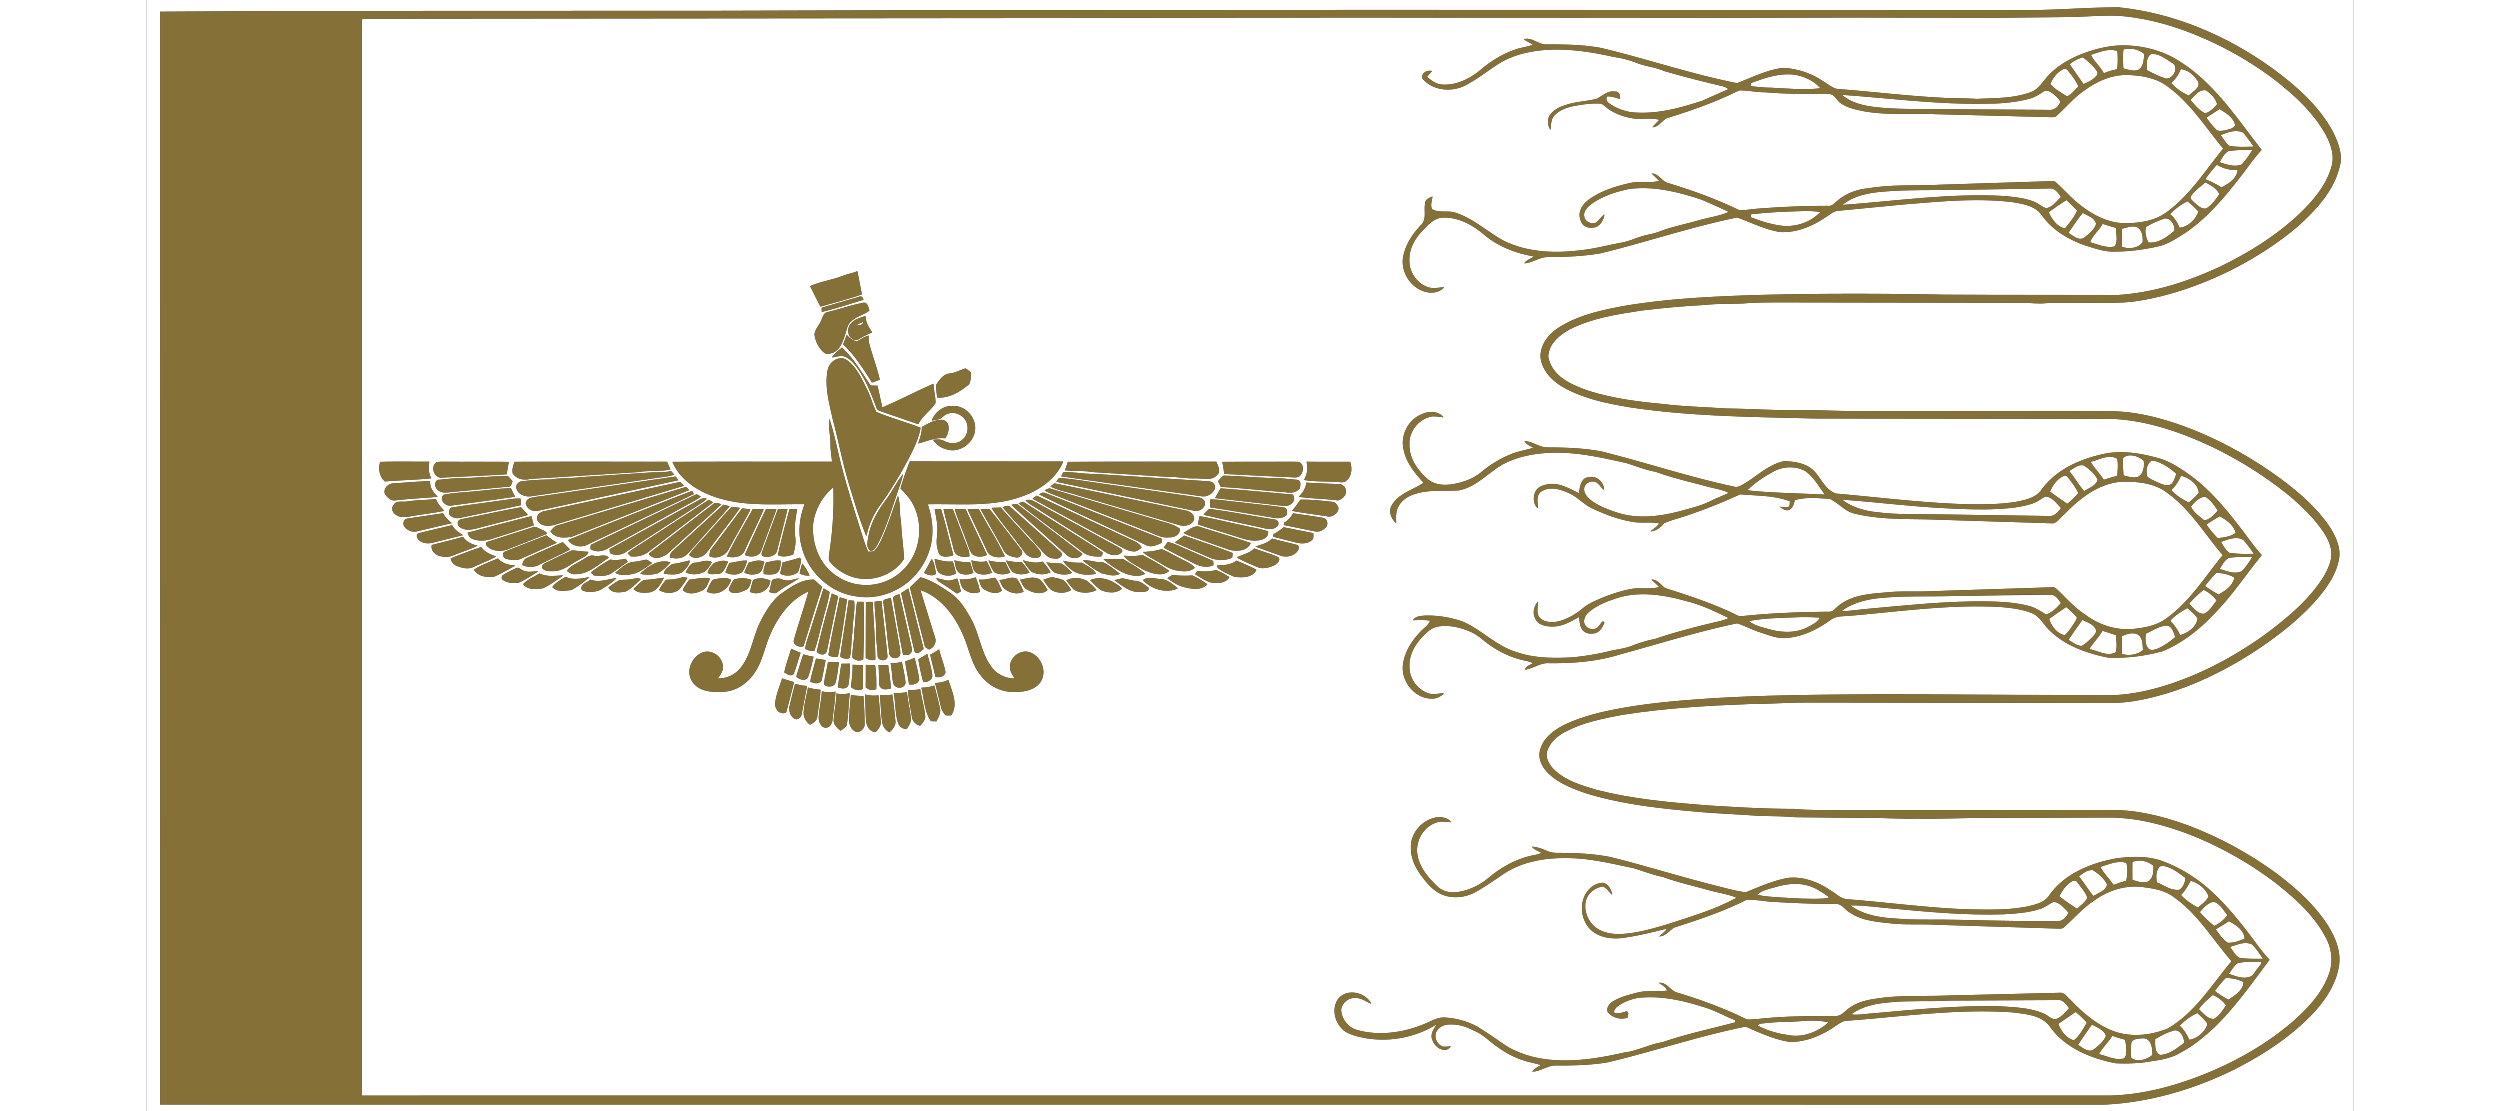
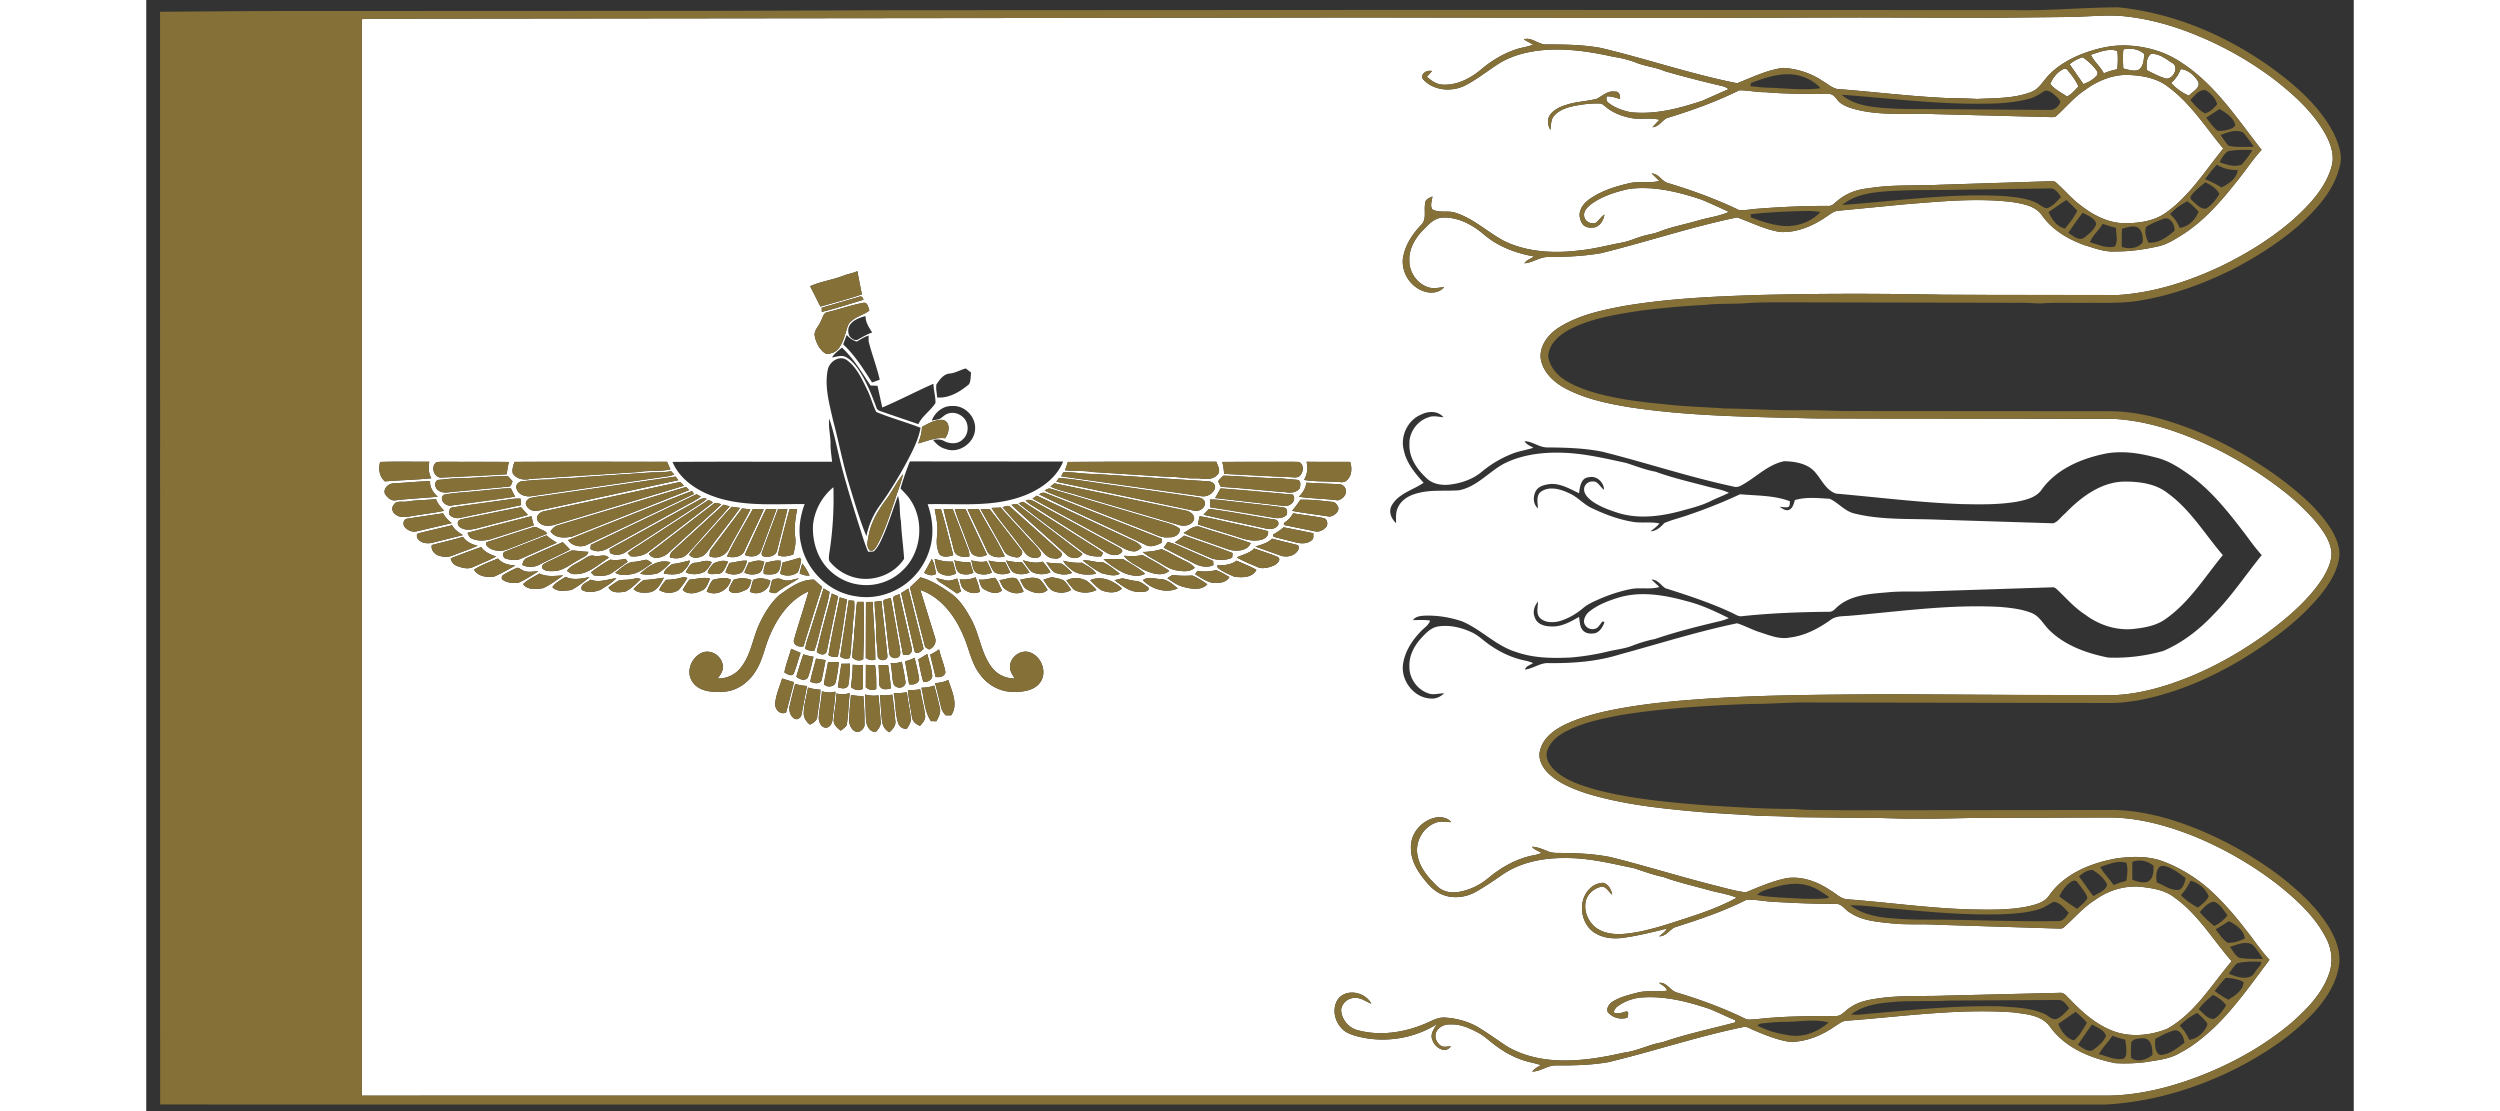
<svg xmlns="http://www.w3.org/2000/svg" width="1200" height="533.333" viewBox="0 0 1500 755">
  <rect x="0" y="0" width="1500" height="755" fill="#333333" stroke="none" />
  <g fill="#fff">
-     <path d="M0 0h1500v755H0V0m1267.99 6.85L1093 6.78c-86.33.12-172.66-.05-258.99-.02L508 6.94l-115.01.42L78 7.5l-68.62.48.07 742.53 1321.59.05c31.04-1.62 61.42-10.65 89.14-24.55 19.32-9.97 37.84-22.12 52.77-38.07 8.2-9 15.26-19.75 17.05-32.02 1.41-9.45-2.45-18.73-7.29-26.63-8.88-14.09-21.51-25.3-34.62-35.34-18.68-13.73-39.2-25.01-60.92-33.14-17.02-6.2-34.96-10.65-53.17-10.43l-182.01.2c-10.65-.3-21.33.18-31.94-.9-20.04.04-40.04-1.21-60.03-2.45-25.09-2.01-50.34-4.25-74.78-10.55-9.8-2.96-20.19-5.92-27.89-13.01-3.43-3.16-6.55-7.72-5.66-12.6 1.67-6.29 6.93-10.9 12.51-13.83 11.9-6.33 25.28-8.95 38.4-11.46 28.9-4.6 58.16-6.34 87.38-7.44 12.68.06 25.32-1.05 38.01-1l205.05.35c16.06.17 31.8-3.76 46.92-8.84 19.04-6.62 37.04-15.96 53.87-27.03 15.94-10.65 31.31-22.59 43.53-37.49 5.58-6.99 10.68-14.76 12.44-23.67 1.73-7.43-1.49-14.9-5.23-21.17-8.71-13.67-21.2-24.36-34.04-34-18.16-13.41-37.98-24.56-58.87-33.13-18.41-7.23-37.83-12.92-57.77-12.93-57.63-.25-115.26.16-172.89-.14-12.68.15-25.33-.81-38.01-.52-16.7.17-33.36-1.03-50.05-1.2-13.65-.99-27.36-1.22-40.96-2.87-17.41-1.59-34.9-3.79-51.64-9.02-6.8-2.4-13.68-5.05-19.35-9.62-4.25-3.55-7.69-8.45-8.37-14.05.51-8.35 7.49-14.3 14.33-18.06 15.18-7.88 32.35-10.37 49.06-12.97 14.29-1.71 28.64-3.1 43.03-3.78 9.95-1.19 20-.39 29.97-1.33 6.32-.38 12.66-.38 18.99-.45l165 .33c6-.23 11.99.86 17.99.2 8.66-.41 17.34-.05 26.01-.16 12.53-.13 25.17.56 37.59-1.54 21.82-3.58 42.82-11.2 62.59-21.01 16.12-8.22 31.5-18.04 45.27-29.82 12.08-11.03 24.03-23.73 27.95-40.12 2.43-8-.95-16.19-4.34-23.37-9.56-17.97-25.27-31.67-41.47-43.54-30.68-22.1-66.74-37.55-104.54-41.4-24.03.04-48.01 2.47-72.06 1.86z" />
    <path d="M1255 12.09l48.97-.52c12.68.01 25.34-1.55 38.02-.72 18.11 1.61 35.82 6.61 52.55 13.66 18.09 7.5 35.24 17.31 50.91 29.06 13.4 10.37 26.39 22.02 34.91 36.87 3.82 6.77 6.83 14.85 4.58 22.66-4 14.4-14.63 25.64-25.37 35.48-15.06 13.26-32.3 23.89-50.33 32.59-21.76 10.18-45.11 17.72-69.2 19.28-39.68.26-79.36.07-119.04-.2-42.65-.81-85.34-.87-127.99.28-29.77 1-59.63 2.42-89.05 7.41-15.04 2.83-30.47 6.14-43.63 14.33-7.09 4.31-13.31 11.87-12.88 20.58.98 8.99 7.94 16.01 15.47 20.32 13.95 7.79 29.85 11.03 45.47 13.61 41.23 6.2 83.02 6.47 124.61 7.54l204 .32c22.51 1.21 44.18 8.58 64.52 17.93 18.64 8.76 36.31 19.62 52.44 32.43 6.84 5.44 13.17 11.52 19 18.03 4.92 6.01 10.1 12.38 11.61 20.22 1.26 6.81-2.01 13.32-5.28 19.06-10.15 15.85-24.9 27.97-39.84 39.08-15.75 11.3-32.68 21.01-50.62 28.38-16.83 6.82-34.6 12.02-52.84 12.63-52.33.18-104.66-.6-156.99-.67-42.68.39-85.41.39-127.98 3.7-14.59 1.09-29.16 2.55-43.59 4.91-14.5 2.41-29.07 5.47-42.51 11.59-7.53 3.57-15.36 8.9-17.64 17.4-1.98 5.86 1.26 11.93 5.34 16.03 7.23 6.92 16.77 10.65 26.11 13.78 24.13 7.37 49.35 10.11 74.38 12.35 14.03 1.38 28.13 1.73 42.18 2.83 8.24.27 16.49.18 24.71.92l49 .55c11.67-.17 23.32.72 35 .45 16 .26 31.99-.6 48-.49l80.99-.26c19.98-.11 39.54 5.25 58 12.52 19.96 8.16 38.85 18.92 56 31.99 13.16 10.38 26.16 21.94 34 37.02 4.17 7.58 5.16 16.93 2.07 25.08-4.72 13.26-14.86 23.58-25.18 32.73-16.76 14.19-35.96 25.33-56.19 33.8-21.44 8.92-44.3 15.29-67.63 15.83-395.86.03-791.71-.03-1187.56.02V13.04c1.81-.15 3.63-.27 5.45-.3L645 12.18l170-.27 258 .21 91-.23 91 .2M936.03 26.68c2.03 1.34 4.23 2.42 6.34 3.64-3.77 1.61-7.92 1.92-11.77 3.27-9.08 3.04-17.34 8.22-24.56 14.45-7.06 5.62-15.84 9.99-25.07 9.48-4.23-.11-7.73-2.67-10.77-5.35 1.14-1.31 2.33-2.58 3.49-3.89-3.19-.82-7.86 1.42-6.36 5.26 7 8.09 19.57 9.2 28.82 4.55 7.71-3.97 14.55-9.39 21.79-14.13 8.11-5.42 17.72-8.17 27.31-9.47 17.41-2.26 35.01.38 52.01 4.17 5.19.76 10.29 2.02 15.18 3.94 6.25 2.49 13.06 3.04 19.26 5.71 12.86 3.76 25.86 7.05 38.9 10.12a10.11 10.11 0 0 1 4.56 2.14l-17.82 7.91c-15.7 5.18-32.2 9.63-48.88 7.72-5.17-1.05-10.36-2.85-14.57-6.11-1.67-1-1.98-2.85-1.5-4.6 3.11-.23 6.03.89 8.96 1.75.42-2.33-.57-5.44-3.5-4.97-4.91-.87-8.37 3.05-12.39 4.93-6.69 1.68-13.69 1.84-20.28 3.96-4.45 1.32-9.03 3.42-11.64 7.43-1.73 3.01-1.15 6.81.6 9.68.47-3.27.17-7.01 2.54-9.63 3.39-3.9 8.53-5.6 13.44-6.63 6.1-1.17 12.35-2.01 18.58-1.6 2.08 1.12 3.69 2.92 5.69 4.18 5.03 3.29 10.91 5.13 16.84 5.96 5.65.44 11.38-.53 16.98.78-1.53 1.76-3.22 3.37-4.73 5.13 4.28-.26 6.27-4.39 9.68-6.2 16.8-5.09 33.42-11.06 49.17-18.86 5.9-.2 11.72 1.37 17.65 1.23 14.31 1.32 28.71 1.06 43.07 1.26 4.01-.39 5.35 4.01 8.07 6 4.31 3.14 9.64 4.35 14.76 5.43 16.2 3.22 32.76 1.5 49.14 2.21l79.04 2.05c1.48-.01 3.18.17 4.25-1.15 6.35-5.69 11.76-12.46 18.94-17.18 8.58-6.32 18.96-10.72 29.78-10.33 9.41.43 19.33 2.14 26.92 8.15 15.24 11.22 25.46 27.5 37.37 41.9-12.27 15.03-22.79 32.04-38.82 43.49-7.92 5.67-18.02 7.19-27.54 7.21-11.3.15-21.82-5.31-30.52-12.11-6.41-4.73-11.45-11.02-17.49-16.16-2.97-.43-5.97-.12-8.94-.07l-68.99 2.2c-16.33.85-32.81-.31-49.01 2.46-7.8.65-15.33 3.63-21.25 8.78-1.69 1.39-3.34 3.4-5.76 3.14-16.35-.03-32.7.7-49 1.99-3.92.29-7.84 1.2-11.76.83-15.39-7.39-31.48-13.3-47.82-18.21-4.59-.98-6.46-6.56-11.48-6.65 1.7 1.72 3.53 3.31 5.2 5.08-6.76 1.76-13.84-.12-20.6 1.59-9.03 2.07-18.07 4.92-25.84 10.09-2.99 1.98-5.82 4.55-7.07 7.99-1.32 3.12-.54 6.78 1.26 9.53 1.92 2.69 5.66 2.86 8.64 2.26 3.66-1.22 5.79-5.01 6.28-8.68-2.16 1.55-3.59 3.84-5.6 5.54-3.29 1.52-7.77-.7-8.16-4.37-.61-3.75 2.63-6.52 5.3-8.57 7.42-5.19 16.23-8 25.01-9.92 16.72-2.25 33.42 1.94 49.21 7.12 6.34 2.65 12.6 5.52 18.82 8.44-6.63 3.04-13.99 3.8-20.92 5.88-8.96 2.62-18.21 4.28-26.89 7.77-3.6 1.33-7.44 1.79-11.09 2.92-4.57 1.35-8.94 3.4-13.64 4.29-9.32 1.68-18.48 4.21-27.91 5.2-17.62 2.29-36.36 1.55-52.55-6.42-11.12-6.02-20.59-15.15-32.81-19.04-5.11-1.78-11.03.44-15.79-2.37-1.56-2.7-.08-5.89.17-8.74-1.93 1.08-4.95 1.86-4.88 4.6-1.13 4.95 1.32 11.19-3 15.01-6.03 6.31-11 14.09-12.21 22.88-.81 8.6 4.18 17.41 12.03 21.06 5.03 2.57 12.12 2.75 16.02-1.91-3.47.34-7.02 1.17-10.45.24-7.76-2.35-13.35-10.24-13.18-18.32-.4-8.37 4.41-15.91 10.17-21.56 3.35-3.65 7.29-7.37 12.55-7.62 10.61-.41 20.49 5.05 28.31 11.82 9.57 7.99 21.5 12.48 33.68 14.58-2.14 1.63-5.03 2.34-6.53 4.67 5.78-.38 10.61-4.58 16.49-4.26 11.8-.02 23.65-.59 35.29-2.56 31.05-7.61 61.45-17.9 92.77-24.37 9.61 3.45 18.9 8.25 29.08 9.9 11.26.68 22.16-3.95 31.3-10.21 2.69-1.67 5.22-4.08 8.57-4.24l45.11-4.35c24.11-1.91 48.44-4.42 72.58-1.55 7.44 1.22 16.16 2.52 20.69 9.32 6.96 9.83 17.74 16.08 28.89 20.05 6.73 2.07 13.57 4.7 20.74 4.24 9.59.06 19.12-1.29 28.48-3.34 6.95-1.4 12.93-5.45 18.84-9.18 14.61-9.83 26.1-23.44 36.88-37.18 5.08-6.43 9.63-13.3 15.2-19.34-16.61-21.17-31.68-44.68-54.79-59.48-11.04-7.49-24.34-11.07-37.58-11.48-10.89-.27-21.57 2.56-31.6 6.56-7.31 3.21-14.4 7.23-20 12.98-4.28 4.06-6.93 10.07-12.8 12.19-11.68 4.41-24.38 4-36.65 4.64-6.97-.42-13.96-.53-20.94-.65-24.73-1.15-49.31-4.25-73.98-6.12-3.8-.8-6.74-3.66-10.05-5.51-7.94-5.32-17.33-8.35-26.86-8.82-10.95 1.41-20.95 6.47-31.12 10.41-31.25-6.15-61.45-16.56-92.41-23.93-12.35-2.3-24.95-2.41-37.47-2.41-5.33.02-9.7-5.11-15.1-3.54M474.22 187.14c-7.52 3-15.69 4.03-23.1 7.34l7.01 13.84c9.4-2.71 18.91-5.13 28.16-8.31-1.14-5.24-2.02-10.53-3.13-15.78-2.83 1.42-6 1.82-8.94 2.91m-15.26 21.98l.08 2.82c9.54-2.33 18.88-5.44 28.29-8.25-.24-1.73-1.63-2.85-3.28-1.89l-25.09 7.32m4.12 2.94c-2.89.36-3.31 3.63-4.47 5.74-1.22 3.23-4.07 5.76-4.51 9.26.28 3.32 1.68 6.53 3.46 9.32 1.77 2.14 4.09 5.22 7.24 3.75 6.05-1.01 8.24-7.35 9.94-12.41 1.26-3.23 1.38-7.28 4.38-9.51 3.52-3.35 8.52-4.27 12.29-7.24-.9-2.14-1.16-5.9-4.4-5.17-8.09 1.55-15.93 4.3-23.93 6.26m15.77 7.84c-2.16 2.3-2.41 6.01-.84 8.71 1.32 1.45 3.5 3.29 5.56 2.13 3.14-1.79 6.28-3.61 9.7-4.85-2.23-3.39-4.54-6.94-4.53-11.16-3.54 1.15-7.4 2.2-9.89 5.17m-2.87 7.7c-.84 2.11-1.6 4.26-2.41 6.39 7.97 7.44 13.77 16.77 19.61 25.88 1.77-.54 3.51-1.18 5.23-1.89-2.03-8.81-5.35-17.27-7.54-26.03a73.99 73.99 0 0 1-.02-3.94c-2.89.91-5.44 2.56-8.03 4.08-2.72-.75-5-2.39-6.84-4.49m-10.02 15.26c2.88-.32 5.86-1.64 8.75-.56 3.77 1.64 6.48 4.95 8.84 8.22 5.55 8.06 9.2 17.21 12.57 26.35.53 2.24 3.12 2.49 4.9 3.26l23.62 8.07c2.72-5.68 8.32-9.13 11.65-14.34.07-4.41-1.3-8.7-1.38-13.1-11.69 5.16-23.01 11.13-34.78 16.14l-3.24-14.77-4.73-.16c-5.97-8.94-11.5-18.37-19.43-25.76-2.41 2.04-5.02 3.96-6.77 6.65m-2.88 8.45c-2.3 11.43 1.09 22.97 3.54 34.09 3.87 14.32 6.55 28.93 10.8 43.15 3.68 12 7.1 24.14 11.91 35.76 1.55-7.49 4.63-14.68 9.15-20.86 7.11-9.86 13.4-20.29 19.1-31.03 3.6-6.91 7.19-13.99 8.56-21.74-9.92-3.88-20.3-6.63-30.1-10.75-2.5-5-3.82-10.55-6.39-15.54-3.51-7.1-6.96-14.83-13.52-19.66-5.14-3.59-12.01 1-13.05 6.58m82.93 2.5c-4.26.29-6.89 4.23-9.11 7.42-.45 2.93.31 5.92.54 8.86 8.18.66 15.56-3.95 21.61-8.95 1.37-2.32 1.02-5.34 1.45-7.97l-3.62-2.8c-3.7.92-7.02 3.09-10.87 3.44m-12.23 31.97c1.68-.3 3.36-.62 5.05-.98 2.17-1.02 3.69-3.21 6.11-3.8 4.5-1.53 9.79.9 12.02 5 2.12 4.1 1.39 9.66-2.26 12.66-3.28 3.28-8.7 3.07-12.57 1.03-2.29-1.37-4.99-1.09-7.51-.83 2.14 2.79 4.87 5.29 8.38 6.15 8.82 3.59 19.52-3.71 20.17-13.03.84-8.38-6.73-16.52-15.17-16.08-6.29-.43-12.08 4.13-14.22 9.88m332.72-4.17c-9.28 3.66-14.56 14.77-12 24.31 1.79 8.69 7.66 15.71 13.47 22.12-7.26 4.97-17.01 7.25-21.63 15.34-2.41 4.14-.38 9.16 2.95 12.12-.03-3.61-.46-7.44 1.29-10.76 2.3-5.09 7.47-8.08 12.68-9.44 9.37-2.76 19.22-1.39 28.8-2.16 12.17-2.34 20.3-12.72 30.89-18.27 12.03-5.96 25.74-7.63 39.02-7.24 14.77.39 29.2 3.83 43.57 6.94 6.65 2.09 13.12 4.73 20.02 5.96 11.36 4.15 23.18 6.85 34.86 9.97 5 1.43 10.28 2.06 14.99 4.41-3.99 1.94-8.15 3.5-12.12 5.45-6.38 3.23-13.37 4.87-20.21 6.77-14.05 3.81-29.34 5.8-43.45 1.24-6-1.95-12.02-4.18-17.19-7.84-2.47-1.9-5.13-4.3-5.42-7.59-.33-3.21 2.72-6.01 5.88-5.75 3.71-.32 4.98 3.94 7.69 5.62-.18-5.24-5.14-9.85-10.48-8.5-5.32.47-6.02 6.7-6.51 10.87-6.19-2.94-12.51-6.77-19.62-6.29-3.5.47-7.62 1.26-9.62 4.51-2.16 3.69-2.14 9.14 1.28 12.06-.09-3.89-1.51-8.82 2.29-11.51 5.82-3.79 13.24-1.51 19 1.23 5.78 2.51 9.84 7.68 15.59 10.22 8.64 4.1 17.7 7.52 27.16 9.12 6.12 1.18 12.42-.17 18.53 1.16-1.67 2.19-3.96 3.73-6.11 5.39 3.97-.21 6.9-2.79 9.39-5.63 5.5-2.4 11.43-3.65 17.06-5.75 11.74-3.97 23.25-8.63 34.48-13.84 11.34 1.04 23.11.65 33.91 4.8-.3 1.31.19 3.28-1.34 3.94-1.9.38-3.84-.15-5.74-.19 1.84 1.08 3.73 2.71 6.04 2.2 2.91-.96 3.55-4.21 4.32-6.78 7.69-2.29 15.83-1.34 23.71-.89 5.75 2.65 9.95 8.16 16.25 9.87 18.57 4.73 37.88 3.52 56.85 4.31l78.75 2.48c3.34-1.04 5.39-4.56 8.12-6.71 10.84-11.19 24.73-21.74 41.05-21.64 9.99.07 20.79 1.53 28.81 8.02 15.36 11.14 25.08 27.8 37.28 41.94-12.25 14.91-22.62 31.91-38.63 43.23-6.46 4.79-14.65 6.15-22.44 6.99-11.64 1.06-23.31-2.82-32.55-9.84-6.83-4.35-12.19-10.47-17.97-16.04-1.28-1.13-2.5-2.79-4.42-2.45l-83.36 2.7c-9.57.47-19.18-.28-28.73.74-11.19.95-23.32 1.57-32.55 8.77-2.17 1.42-3.66 4.26-6.45 4.41-19.88.17-39.78.88-59.55 2.99-2.56.45-4.64-1.32-6.84-2.26-14.62-6.84-29.99-11.88-45.34-16.74-3.07-2.08-5.18-5.93-9.39-5.86 1.72 1.73 3.63 3.29 5.33 5.06-6.47 1.86-13.27.07-19.8 1.46-7.78 1.56-15.32 4.17-22.55 7.41-3.35 1.51-6.73 3.1-9.54 5.52-4.87 4.11-10.55 7.36-16.73 9-4.19.86-9.19.82-12.45-2.34-2.94-3.04-1.36-7.46-1.41-11.17-2.44 2.96-3.78 7.1-2.12 10.77 1.32 4.4 6.28 6.01 10.43 6.08 7.15.65 13.65-2.98 19.61-6.45.54 3.18.42 6.88 2.81 9.37 2.2 2.2 5.6 2.29 8.47 1.61 3.05-1.16 4.86-4.24 5.95-7.17-1.33-2.15-2.5 1.35-3.61 2.15-1.9 3.38-7.32 3.01-9.29-.12-2.2-2.86-.21-6.83 2.1-8.99 5.75-4.83 12.9-7.6 20-9.84 15.29-4.71 31.65-1.9 46.73 2.3 10.03 2.49 19.41 6.97 28.64 11.53-1.77.73-3.55 1.41-5.38 1.88-15.13 3.56-30.25 7.35-44.97 12.34-5.21 1.01-10.26 2.59-15.2 4.5-5.46 2.18-11.37 2.6-17.02 4.06a172.21 172.21 0 0 1-24.72 3.97c-12.47.59-25.28.5-37.2-3.72-13.82-4.15-23.84-15.49-37.03-20.93-7.69-2.54-15.82-3.93-23.92-3.82-3.26.16-7.14.16-9.25 3.08 3.89-.04 7.81-.33 11.68.32-1.05 3.24-4.13 4.97-6.33 7.34-6.07 6.29-11.1 14.09-12.14 22.93-1.16 11 7.79 22.37 19.08 22.69 3.39.31 6.48-1.3 8.95-3.49-3.25-.2-6.47 1.09-9.69.28-8.05-2.12-14.08-10.1-13.92-18.43-.38-7.1 3.05-13.84 7.67-19.02 3.21-3.48 6.65-7.33 11.53-8.27 7.76-1.3 15.74.55 22.82 3.78 5.13 2.26 8.95 6.51 13.63 9.48 6.94 4.7 14.73 8.22 22.97 9.89 1.86.36 3.67.94 5.42 1.69-1.93 1.36-4.78 1.92-5.58 4.42 5.64-.62 10.37-4.73 16.17-4.41 16.39.2 32.93-1.03 48.65-5.98 26.42-7.18 52.57-15.52 79.39-21.08 5.26 1.67 10.13 4.41 15.41 6.06 6.48 2.06 13.16 4.98 20.1 3.68 10.24-1.17 19.58-6.03 27.86-11.93 3.56-2.84 8.31-2.55 12.61-2.88 34.28-2.91 68.59-7.95 103.07-6.02 7.2.66 14.55 1.45 21.3 4.2 5.45 2.32 7.99 8 12.13 11.87 10.7 10.34 25.27 15.45 39.6 18.32 12.58.54 25.27-1.07 37.4-4.45 13.03-5.56 24.48-14.45 34.16-24.73 12.29-12.34 21.87-26.97 32.83-40.43-4.09-4.54-7.7-9.47-11.3-14.39-11.05-14.43-22.42-29.01-37.25-39.78-7.28-5.19-14.97-10.3-23.83-12.26-10.72-2.9-22-4.55-33.05-2.68-16.99 3.33-34.47 10.65-44.64 25.36-3.99 4.92-10.61 6.31-16.51 7.5-12.52 2.09-25.27 1.83-37.91 1.56-28.34-1.06-56.49-4.64-84.73-7.1-6.55-2.1-9.62-9-13.75-13.95-5.06-6.44-13.86-7.89-21.55-8.07-9.99 2.02-17.56 9.39-25.96 14.62-2.56 1.46-5.28 3.66-8.41 2.62-30.17-6.44-59.47-16.27-89.38-23.75-12.24-2.42-24.8-2.76-37.24-2.85-5.49.01-9.93-4.12-15.42-4.24 1.26 2.32 3.9 3.13 6.02 4.47-4.95 1.63-10.18 2.27-14.99 4.29a74.81 74.81 0 0 0-20.04 11.98c-6.02 5.07-13.76 7.72-21.49 8.71-5.59.68-11.82-.19-16.01-4.28-6.44-5.85-12-13.92-11.7-22.96-.42-8.18 5.33-16.13 13.12-18.51 3.24-1.29 6.69-.2 10.02.03-3.64-4.41-10.21-4.34-14.97-1.92m-402.37 2.9c-.8 5.86.97 11.62.85 17.47-.03 3.94.69 7.83 1.05 11.75-36.15.12-72.3-.18-108.45.14 4.98 11.82 16.5 19.41 28.21 23.55 19.75 7 41.03 4.91 61.59 5.09-3.24 8.68-4.61 18.25-2.39 27.35 3.69 17.77 18.94 32.74 37.04 35.26 10.56 1.93 21.78-.55 30.84-6.24 9.56-5.91 16.66-15.53 19.67-26.34 2.85-9.82 1.79-20.39-1.58-29.94 21.14-.49 43 2.07 63.36-5.03 11.94-4.14 23.78-11.83 28.71-23.95l-104.15-.09c-2.41 6.02-4.57 12.14-6.35 18.38 1.85 1.99 3.8 3.9 5.48 6.05 11.18 14.49 9.25 37.43-4.26 49.81-7.47 7.27-18.31 10.84-28.65 9.55-8.9-.93-17.31-5.5-23.12-12.27-6.57-7.7-9.4-18.11-8.94-28.1.94-10.03 6.08-19.52 13.88-25.89.46 15.39-.5 30.82-2.97 46.01-.05 1.69-.51 3.69.91 4.99 4.32 5.13 10.33 8.82 16.84 10.44 12.3 3.02 26.33-2.09 33.26-12.8-.53-8.46-1.78-16.89-2.13-25.38-1.21-5.73-.24-11.71-2.02-17.34-3.41 8.94-6.16 18.13-9.99 26.92-1.68 3.76-3.29 7.77-6.35 10.64-1.27.49-2.65.26-3.96.36-2.31-5.14-3.8-10.58-5.54-15.92-4.4-13.77-8.69-27.58-12.38-41.56-2.87-10.96-4.88-22.16-8.46-32.91m62.93 5.62c.06 3.89-1.28 7.55-2.5 11.18 6-1.5 11.85-4.37 18.21-3.5 2.93-3.48 4.1-11.47-1.74-12.49-5.12-.24-9.63 2.47-13.97 4.81m-368.13 23.78c-1.31 4.68-.6 9.91 3.25 13.2 10.51-.88 21.06-1.03 31.55-2.15-2.02-3.41-2.06-7.4-1.39-11.2-11.13.05-22.28-.23-33.41.15m38.38.15c-4.19 2.7-2.05 9.95 2.64 10.49l45-2.29c.2-2.82.79-5.59 1.38-8.35-14.11-.25-28.23 0-42.34-.12-2.23.01-4.48-.11-6.68.27m52.87-.21c-.7 2.54-1.81 5.17-1.11 7.85 2.52 3.84 7.63 4.82 11.85 3.69l73.39-4.63c7.23-1.31 14.66-.18 21.87-1.79l-2.31-5.16c-34.56-.09-69.13-.17-103.69.04m376.06.05l-1.92 5.59c6.09.98 12.3.04 18.38 1.23l51.27 3.25c6.37-.16 12.64 1.32 19.01 1.06 4.92-.14 10.98 1.98 14.75-2.37 2.69-2.59.34-6.12-.62-8.92-33.63.1-67.26-.21-100.87.16m104.93-.01c.66 2.66 1.07 5.37 1.24 8.11l44.65 2.21c2.13.02 4.5.67 6.44-.54 2.49-2.21 3.47-6.62.8-9.07-1.08-1.15-2.88-.61-4.26-.81-16.29.1-32.58-.09-48.87.1m57.23-.08c1.2 4.21.48 8.55-1.69 12.3 7.37 1.31 14.9.78 22.34 1.39 2.11-.1 4.67.79 6.4-.87 3.78-3.03 4.02-8.48 2.6-12.77l-29.65-.05M343.92 321l-48.24 3.24c-6.88.92-13.86.36-20.71 1.58-6.91.13-13.83.43-20.69 1.4-1.75.75-3.49 2.62-2.7 4.66 1.1 4.32 6.34 5.94 10.31 5.24l87.27-12.76c3.24-.4 6.51-.78 9.62-1.85l-2.14-2.34c-4.19.8-8.46.85-12.72.83m279.17-.05l-1.36 2.71 95.32 13.52c3.74.61 7.85-1.72 9.07-5.31.84-2.68-1.82-4.67-4.23-4.8l-77.83-5.03c-7.02.13-13.94-1.44-20.97-1.09M502.6 339.69c-5.43 7.26-10.14 15.33-11.78 24.36-.49 3.24-1.81 6.94.62 9.76 2.42 1.51 4.1-1.63 5.19-3.34 5.5-10.23 8.82-21.44 12.6-32.37 1.67-5.31 3.88-10.47 5-15.93-4.39 5.47-7.39 11.92-11.63 17.52m-291.59-14.7c-4.3.22-8.57.77-12.86 1.13-2.83 1.32-2.04 5.91.55 7.22 3.38 2.44 7.55.81 11.32.71l35.81-3.38c2.16.2 2.38-2.18 3.09-3.65l-3.14-3.47c-11.61-.03-23.16 1.45-34.77 1.44m60.82 11.71c-3.76.58-7.59.83-11.26 1.85-1.72.76-3.48 3.01-2.24 4.89 1.42 3.14 5.24 4.38 8.42 3.46l94.79-20.62-1.86-2.45-87.85 12.87m456.47-9.75l1.89 3.89c14.67.74 29.26 2.53 43.9 3.58 3.44.74 7.62.3 9.8-2.79.27-1.87.9-4.45-1.16-5.51l-11.65-1.08c-13.05-.17-26.05-1.42-39.09-1.84-1.44 1.03-2.47 2.49-3.69 3.75m-108.06-2.21l-1.88 2.59 93.01 19.55c3.37 1.09 7.81-1.06 8.06-4.83.03-2.39-2.44-3.86-4.57-4.05l-56.89-8.17c-12.59-1.6-25.09-4.02-37.73-5.09m-452.04 3.72c-3.52-.07-7.4 3.46-5.97 7.12 1.45 2.31 3.92 4.73 6.86 4.42 9.61-1.19 19.3-1.54 28.93-2.5-2.96-2.77-5.51-6.26-5.13-10.56-8.25.22-16.46 1.05-24.69 1.52m102.06 18.95c-2.74.45-5.97 3.44-4.32 6.34 2.48 4.27 8.2 3.93 12.29 2.59l87.21-26.3-2.56-2.56-92.62 19.93m517.99-19.43c-.28 3.8-2.47 6.91-5.04 9.56 8.81 1.28 17.75 1.28 26.57 2.45 2.53-.73 5.54-3.05 5.3-5.99.44-2.83-2.41-5.25-5.08-5.06-7.26-.19-14.5-.58-21.75-.96m-173.87 2.6c6.06 2.89 12.79 3.96 19.13 6.1l68.01 19.97c3.78 1.26 9.09.4 10.51-3.85.33-3.3-3.14-5.51-6.04-5.95l-88.87-18.44-2.74 2.17M279.9 356.92c-2.32.47-3.84 2.31-5.21 4.08 3.19 4.94 9.76 4.65 14.81 3.55l79.43-31.54-2.12-2.1-86.91 26.01m-53.01-23.39c-8.21.96-16.51 1.1-24.64 2.64-3.71 2.99.99 7.97 4.73 7.37l43.65-6.05c-1-1.87-1.98-3.74-2.84-5.68-7 .06-13.93 1.13-20.9 1.72m383.52-.26c3.65 2.03 7.64 3.33 11.51 4.89l59.67 23.39c4.35 1.63 8.61 4.2 13.46 3.53 3.4.26 7.78-1.84 7.15-5.86-4.15-3.1-9.32-3.97-14.14-5.47l-73.25-21.56c-1.61-.76-3.02.44-4.4 1.08m119.55-1.38c-1.16 2.22-2.4 4.38-3.67 6.53l46.81 5.34c4.13.69 8.99-3.68 5.93-7.71l-49.07-4.16m-397.89 16.93l-45.41 18.16c2.43 3.84 7.76 5.05 11.89 3.65l73.63-34.99-1.33-2c-13.01 4.84-25.84 10.16-38.78 15.18m274.66-12.87c23.83 11.83 48.16 22.7 72.15 34.2 3.6 2.18 7.68.32 11.06-1.31l.19-2.71-78.54-30.82c-1.65-.92-3.46-.52-4.86.64M302.1 370.2l-.28 2.8c3.62 2.5 8.22 1.67 11.85-.38l53.4-29.4c3.31-1.86 6.78-3.47 9.77-5.83l-2.92-1.55-71.82 34.36m300.14-31.36l57.69 31.41c3.53 1.83 6.97 4.3 11.11 4.41 2.16.14 3.82-1.36 5.34-2.68-1.98-3.45-5.91-4.56-9.26-6.17l-62.06-29-2.82 2.03m-228.99 2.27l-58.45 32.11.31 2.54c3.46 1.96 7.68 1.47 10.88-.78l44.27-28.67c3.58-2.36 7.34-4.49 10.6-7.3-2.83-1.26-5.23.89-7.61 2.1m-165.11 3.68c-2.47.27-2.43 3.05-2.1 4.93 1.86 2.12 4.9 2.81 7.58 2.07l41.08-8.58-.4-4.4c-2.36-.04-4.74.04-7.07.44l-39.09 5.54m-31.04-3.98c-3.05.55-7.21-1.02-9 2.35-1.7 2.08-.88 5.08 1.34 6.41 2.6 2.24 6.2 1.84 9.35 1.39 7.86-1.45 15.83-2.24 23.66-3.88-2.23-2.38-4.46-4.82-5.6-7.94-6.57.74-13.21.61-19.75 1.67m203.67-.18l-45.5 29.57c-2.81 1.77-5.67 3.5-8.16 5.73l2.07 2.08c4.37.47 9-.5 12.44-3.36l43.48-33.3c-1.32-.79-2.92-2.16-4.33-.72m216.73-.62c2.25 2.38 5.22 3.86 7.95 5.61l46.45 29.55c3.25 2.25 8.54 3.19 11.27-.32.16-1.8-1.64-2.36-2.87-3.14l-53.22-28.92c-3-1.54-6-4.09-9.58-2.78m125.44-.61a136.14 136.14 0 0 0 .08 5.34c13.88 1.91 27.67 4.52 41.5 6.8 3.52.81 7.77 1.07 10.47-1.82.47-1.84.37-4.67-2.06-4.85-10.09-1.53-20.29-2.31-30.41-3.67-6.54-.46-13-1.81-19.58-1.8m61.26.18c-1.71 2.63-3.57 5.15-5.62 7.54 8.44 1.6 16.98 2.57 25.45 3.92 2.96-.43 7.02-3.26 5.8-6.71-.7-1.32-1.62-2.68-3.07-3.2-7.48-.82-15.07-1.74-22.56-1.55m-191.45 2.37c14.17 11.32 28.95 21.9 43.32 32.99 3.57 2.92 8.34 3.35 12.77 3.16l1.34-2.34c-1.87-1.5-3.82-2.89-5.86-4.13l-48.5-30.69-3.07 1.01m-207.8.86l-43.47 33.35c2.87 4.99 9.76 2.66 13.23-.4l36.11-33.11c-1.94-.55-4.23-1.64-5.87.16m7.31.12l-32.6 29.73c-1.75 1.74-4.28 3.33-3.8 6.18 2.3.46 4.68.86 7 .21 3.82-.6 6-4.08 8.51-6.63l25.09-28.34-4.2-1.15m195.63.09c12.19 11.53 24.94 22.45 37.28 33.81 2.84 3.01 8.75 3.44 10.98-.48l-43.6-33.26c-1.31-1.26-3.16-.19-4.66-.07m-6 1.58c8.07 9.69 17.02 18.62 25.32 28.13 2.73 2.87 5.27 6.87 9.78 6.69 2.77.99 7.13-1.89 4.14-4.59l-33.83-30.18c-1.45-1.77-3.66-.44-5.41-.05m-365.52 7.72c-1.71.53-4.41.44-4.66 2.77-.33 3.03 3.12 4.27 5.52 4.72 4.46.44 8.75-1.27 13.03-2.26 9.66-2.65 19.47-4.79 29.07-7.68-1.6-1.67-3.15-3.38-4.6-5.17-12.85 2.21-25.54 5.24-38.36 7.62m167.36 7.52c-4.8 5.85-10.49 10.95-14.87 17.15 1.97 2.08 4.9 2.59 7.51 1.43 3.27-.75 4.97-3.82 6.86-6.27 6.66-9.07 13.76-17.82 20.24-27.01l-5.6-.78c-4.9 4.99-9.32 10.42-14.14 15.48m190.67-14.71c5.83 9.11 13.07 17.25 19.39 26.04 2.43 2.9 4.24 7.15 8.45 7.69 2.23.56 5.9.2 5.8-2.84-2.05-4.36-6.09-7.34-9.16-10.95-5.96-6.81-12.34-13.24-18.19-20.14a109.51 109.51 0 0 0-6.29.2M384.06 373.1c-1.25 1.3-1.22 3.14-1.35 4.82 4.7 2.35 11.13-.4 13.23-5.11 4.74-8.96 10.06-17.61 14.58-26.68l-5.62-.67-20.84 27.64m28.09-27.14c-5.85 10.7-12.31 21.1-17.55 32.1 4.25 1.34 10.5.43 12.17-4.32 4.19-9.28 8.81-18.36 12.79-27.72l-7.41-.06m8.99.01c-4.97 10.28-9.79 20.63-14.42 31.07 3.73 1.85 9.92 1.5 11.24-3.2l10.25-27.83-7.07-.04m8.11.06l-10.18 27.33c-.43 1.43-1.7 3.33-.09 4.54 3.61 1.19 9.2.03 9.8-4.38l6.92-27.53a198.13 198.13 0 0 0-6.45.04m7.88-.04c-2.84 10.34-5.59 20.73-7.95 31.2 3.35 1.62 7.06.69 10.42-.38 1.07-3.85 1.97-7.81 1.37-11.82-.84-6.37.12-12.74 1.31-18.98l-5.15-.02m98.64.07c.61 3.62 1.49 7.2 1.72 10.87.67 5.9-1.65 11.94.75 17.64.56 4.76 6.91 3.93 10.15 2.6-2.76-10.39-5.11-20.91-8.36-31.15l-4.26.04m6-.05c2.1 9.37 4.78 18.6 7.1 27.92 1.08 4.46 6.71 4.93 10.46 4.13a12.48 12.48 0 0 0-1-5.3l-10.31-26.79-6.25.04m7.66.01c2.1 7.1 5.17 13.85 7.64 20.82 1.25 3.06 2.07 6.33 3.77 9.19 2.67 2.75 7.17 2.69 10.4.98-4.67-10.41-9.74-20.64-14.49-31.01-2.44-.01-4.88-.02-7.32.02m8.67 0c4.17 9.33 8.75 18.47 12.99 27.76 1.65 4.88 7.96 5.6 12.26 4.25-5.13-11.04-11.94-21.24-17.6-32.02-2.55-.02-5.11-.03-7.65.01m8.82-.01l15.84 28.11c1.47 3.16 5.09 4.06 8.22 4.61 2.71.64 5.63-2.81 3.51-5.12l-21.47-27.69-6.1.09m155.23-.19l-3.79 3.94c13.86 3.29 27.84 6.09 41.75 9.23 3.03.74 7.15.84 8.99-2.2.88-2.29-.91-3.88-3.12-3.88-14.62-2.28-29.16-5.24-43.83-7.09m-544.92 6.62c-2.58.43-3.13 4-1.52 5.75 1.95 2.26 5.1 3.59 8.08 2.85l23.79-5.58c-2.33-1.89-4.52-3.97-5.87-6.68l-24.48 3.66m602.04-3.65c-1.4 2.79-3.6 4.93-6.21 6.57l-.01 1.39 21.1 4.29c3.03.71 6.06-1 7.88-3.35 1.1-1.95.29-5.38-2.21-5.7-6.8-1.34-13.71-2.06-20.55-3.2m-560.94 13.24c.57 1.51 1.2 3.17 2.82 3.85 4.3 2.07 9.41 1.63 13.85.21l28.35-9.11c-.6-2.06-1.14-4.14-1.6-6.23l-43.42 11.28m497.48-11.29l-1.26 5.58c7.89 2.73 15.95 4.97 23.9 7.51 5.4 1.6 10.8 3.99 16.56 3.36 3.47-.13 7.95-1.96 7.26-6.19-5.67-1.74-11.54-2.67-17.29-4.03-9.75-1.97-19.38-4.49-29.17-6.23m-530.5 11.57c-1.97.29-1.6 2.83-.64 3.96 2.36 3.01 6.64 3.33 10.1 2.44l20.42-5.09c-2.83-1.81-5.76-3.65-7.36-6.73l-22.52 5.42m519.59-.25c3.85 2.28 8.26 3.3 12.41 4.91l19.02 6.69c5 1.09 11.78.77 14.19-4.62-11.16-4.01-22.63-7.08-33.88-10.78-4.28-1.97-8.15 1.99-11.74 3.8m-442.32-3.7l-31.33 10.05c-1.16 1.81.92 3.23 2.22 4.17 3.76 2.13 8.59 2.16 12.52.49l26.46-10.4c-1.02-1.89-3.23-2.41-5-3.33-1.55-.62-3.18-1.9-4.87-.98m503.15 4.88l.24 1.51 15.26 3.85c3.56.88 7.91 1.04 10.79-1.62 1.53-1.08.88-3.08 1.07-4.65l-20.23-4.04c-2.15 1.96-4.64 3.47-7.13 4.95m-521.94 11.6c-2.23.84-1.42 4.28.7 4.78 3.49 1.07 7.48 1.48 10.83-.3l23.74-10.57c-2.54-1.41-4.92-3.06-7.12-4.95l-28.15 11.04m461.44-10.89c-2.03 1.67-4.17 3.2-6.34 4.67l25.49 10.99c4.4 1.15 9.31 1.33 13.51-.71l.35-3.08c-10.87-4.31-22.01-7.92-33.01-11.87m-511.19 6.42c-.85 3.84 2.62 6.96 6.15 7.55 2.93.81 6.02.53 8.78-.74 5.37-2.16 10.93-3.86 16.15-6.37-3.89-.87-7.6-2.59-9.87-6.01-7.01 2.07-14.14 3.73-21.21 5.57m559.62.99c5.6 2.14 11.27 4.05 16.91 6.09 4.22 1.59 9.96.38 12.22-3.81.42-1.2.73-3.23-1.06-3.39-5.54-1.51-11.16-2.71-16.69-4.25-3.11 3.05-7.34 4.16-11.38 5.36m-494.54 7.57c-2.2.72-3.29 2.81-3.51 5 3.69 1.79 8.27 1.63 11.84-.39 6.8-3.48 13.77-6.61 20.56-10.11l-4.97-5.02c-8.04 3.34-15.98 6.95-23.92 10.52m432.26-6.76l20.83 10.78c3.96 1.96 8.81 3.12 12.95 1.01l-.18-2.75c-7.88-3.62-15.91-6.9-23.82-10.47a35.15 35.15 0 0 0-7.08-2.46c-.93 1.28-1.82 2.58-2.7 3.89m-484.52 7.26c.51 2.12 1.72 4.07 3.83 4.91 3.56 1.47 7.85 2.7 11.52.93 5.21-2.35 10.55-4.43 15.6-7.1-3.85-1.35-7.79-2.9-10.2-6.4-6.99 2.34-13.89 4.96-20.75 7.66m470.37-4.37c2.73 2.72 6.31 4.27 9.58 6.23 4.19 2.36 8.19 5.35 13.03 6.24 4.21.72 9.14 1.4 12.6-1.71-2.31-3.09-6.13-4.23-9.35-6.04-4.39-2.17-8.59-4.76-13.12-6.63a48.21 48.21 0 0 1-12.74 1.91m63.85 3.74c4.84 2.81 10.12 4.8 15.25 7.02 3.55.71 7.35-.37 10.57-1.9 1.67-1.01 4.45-3.71 2.06-5.43-5.24-2.26-10.75-3.85-16.1-5.82-3.19 3.4-7.83 4.1-11.78 6.13M289.27 374c-5.55 2.39-10.89 5.25-16.39 7.76-1.59.98-4.36 1.73-3.95 4.09 1.88 2.52 5.22 2.29 8.02 2.2 6.58-.13 11.61-4.98 17.22-7.79 2.17-1.59 5.72-2.26 6.23-5.3-3.74-.08-7.42-.74-11.13-.96m6.64 6.76c-3.39 2.31-7.72 3.57-10.01 7.19 1.57 1 3.11 2.44 5.14 2.14 9.19.46 16.03-6.62 23.28-11.15-2.67-2.91-6.66-.36-10.01-1.26-3.22-.89-5.75 1.75-8.4 3.08m368.39-3.12c3.18 4.34 8.55 6.36 12.92 9.31 5.39 2.41 12.82 5.34 17.91.97-5.75-4.1-12.03-7.46-18.23-10.81-4.15 1-8.38.82-12.6.53m-231.87 4.56l-1.7 7.61c3.85 2 8.69 1.64 12.1-1.06 1.04-2.77 1.88-5.65 2.18-8.59l-.98-1.19c-3.82 1.25-7.7 2.29-11.6 3.23m-209.71 4.9c2.72 4.7 9.06 5.47 13.92 4.6 4.85-2.18 9.51-4.8 14.13-7.43-4.36-.29-8.89-1.25-11.81-4.8-5.47 2.41-11.23 4.32-16.24 7.63m92.54-6.83a103.21 103.21 0 0 0-13.12 8.7l2.06 2.04c4.03.31 8.57.77 12.11-1.64 3.7-2.41 7.16-5.19 10.85-7.63l-1.4-1.98c-3.48.66-6.98 1.12-10.5.51m16.61 1.49c-5.37.02-9.15 4.52-13.22 7.43 4.27 2.48 9.27 1.48 13.76.28 4.2-1.5 7.65-4.45 11.34-6.86-1.25-.83-2.45-1.74-3.85-2.3-2.69.42-5.32 1.18-8.03 1.45m201.9-1.95c-1.67 3.17-3.39 6.32-5.22 9.39 2.54 1.49 5.33 2.51 8.06.77-.57-3.47-.98-7.1-2.84-10.16m1.92.01c.57 3 1 6.15 2.46 8.89 3.36 2.79 8.28 3.18 12.05.96-.59-2.75-1.33-5.47-2.17-8.15-4.2.48-8.32-.61-12.34-1.7m100.66 1.04c4.13 3.18 8.33 6.47 13.04 8.73 3.98.8 8.35 2.46 12.19.25-3.79-2.72-7.4-6.02-11.68-7.84-4.61.44-8.99-1.74-13.55-1.14m14.12-.86c4.5 3.87 9.4 7.45 14.92 9.72 4.2 1.5 9.24 2.42 13.33.15-4.45-3.98-9.81-6.84-14.89-9.92-4.45-.16-8.91-.04-13.36.05m-314.88 9.85c3.91 1 8.06.77 11.92-.29 3.37-1.82 6.15-4.59 8.71-7.4-7.61-2.57-15.28 2.59-20.63 7.69m21.78-6.58c-2.24 1.78-5.17 3.48-5.69 6.54 4.23.53 9.07 1.16 12.85-1.26 2.03-2.23 4.57-4.5 4.78-7.72-3.96.93-7.87 2.07-11.94 2.44m15.7-.89c-3.51.06-4.92 3.95-6.55 6.46 4 2 8.97 1.61 12.89-.39 2.15-1.68 3.55-4.08 4.91-6.39-3.61-2.23-7.46.12-11.25.32m12.61.27c-1.64 1.86-3.6 3.83-4.19 6.29 1.32 1.94 4.43.86 6.5 1.11 4.49-.02 5.5-5.13 7.37-8.23-3.11-1.67-6.63-.18-9.68.83m10.66-.15c-1.06 2.06-2.04 4.17-2.76 6.38 3.4 1.87 7.95 2.09 11.25-.1 1.68-2.3 2.75-4.99 3.42-7.74-4.05-.43-7.91 1.16-11.91 1.46m13.03-.22c-1.05 2.23-2.1 4.47-2.97 6.79 2.86 1.42 6.2 1.75 9.21.57 3.37-.96 3.24-5.06 4.4-7.75-3.41-1.97-7.15-.4-10.64.39m11.76-.07c-.93 2.5-2.07 5.11-1.45 7.85 2.64.3 5.39.58 7.96-.3 3.31-1.42 3.35-5.63 3.49-8.7-3.41-.59-6.68.59-10 1.15m127.88-1.48c1.14 3.06.87 7.54 4.35 9.01 2.85 1 6.02.76 8.72-.59-.83-2.36-1.57-4.74-2.27-7.13-3.66.12-7.29-.28-10.8-1.29m11.58.06c1.05 3.11.87 7.91 4.74 8.96 3.06.99 6.39.75 9.28-.7-.96-2.69-2.22-5.25-3.62-7.73-3.46 1.05-6.97.17-10.4-.53m11.69.05c1.13 2.71 2.13 5.57 3.97 7.91 3.22 1.96 7.51 1.8 10.89.29l-3.49-7.01c-3.83.06-7.66-.16-11.37-1.19m11.96.03c1.25 2.62 2.35 5.43 4.33 7.62 3.36 2.28 7.98 2.04 11.62.54-1.66-2.41-3.36-4.8-5.24-7.04-3.62.16-7.2-.34-10.71-1.12m11.44-.17c1.79 2.73 3.54 5.56 5.95 7.79 3.86 2.07 8.83 2.26 12.79.35-1.45-2.64-3.39-4.95-5.33-7.23-4.49 1.42-9.05.34-13.41-.91m27.43.3c1.03 2.18 2.84 3.82 4.67 5.35 4.66 4.38 11.73 4.7 17.69 3.5-2.22-3.51-6.24-5.32-9.63-7.48-4.31.23-8.57-.24-12.73-1.37m104.52 3.17l.51 1.69c3.25 2.65 7.31 4.28 11.14 5.98 5.2.73 12.41.86 15.07-4.67-4.32-2.42-8.95-4.17-13.45-6.21-3.82 2.94-8.66 3.18-13.27 3.21m-116.07-2.03c1.66 2.37 3.18 5.03 5.57 6.77 3.72 1.66 8.25 2.04 12.03.32-2.33-2.21-4.53-4.65-7.31-6.29-3.45-.06-6.89-.31-10.29-.8m-167.59 7.54c2.11 1.01 4.36 1.57 6.72 1.42-1.19-2.99-3.03-5.66-4.93-8.24-.71 2.24-1.29 4.52-1.79 6.82m-192.66-3.56c-3 1.34-5.96 2.81-8.73 4.6-1.37.64-1.41 2.89.05 3.51 3.01 1.94 6.75 2.13 10.21 1.75 4.81-2.05 9.17-5.03 13.58-7.81-3.58.03-7.5 1.17-10.79-.76-1.39-.54-2.73-2.24-4.32-1.29m462.95 1.77l-1.57 2.3c3.69 2.13 7.24 4.77 11.45 5.79 4.15.38 9.54.25 11.87-3.86-2.99-1.67-5.88-3.61-9.13-4.71-4.16.95-8.4 1.24-12.62.48m-458.22 9.08c3.24 4.13 9.07 3.33 13.62 2.69 4.88-2.31 9.31-5.53 13.66-8.71-5.44.36-11.05 1.21-16.19-1.26-3.72 2.39-7.96 4.06-11.09 7.28m437.8-4.09c3.71 2.6 7.53 5.37 12.1 6.18 4.96 1.24 11.16 2.12 15.05-2.04-3.2-2.3-6.57-4.43-10.2-5.97-3.94.27-7.88.27-11.8-.17-2.05-.57-3.55 1.06-5.15 2m-417.86 6.03c3.26 3.62 8.55 2.47 12.82 2 4.48-2.34 8.56-5.47 12.4-8.76-5.36.97-11.07 2.29-16.25-.16-3.15 2.07-6.78 3.71-8.97 6.92m87.79-6.45c-3.43 1.03-6.99 1.46-10.56 1.51-1.78 2.16-3.5 4.39-4.7 6.93 3.96 2.49 9.34 2.61 13.24-.03 2.31-2.46 4.15-5.31 5.93-8.16-1.27-.39-2.62-.79-3.91-.25m35.36 1.49c-1.24 2.24-2.79 4.43-3.27 6.99 2.49 3.63 7.76 1.58 11.01.1 3.02-1 3.59-4.24 4.32-6.91-3.94-1.63-8.06-1.54-12.06-.18m166.6-.15c.92 2.41 1.23 5.51 3.85 6.75 3.49 2.05 8.45 3.73 11.87.64-1.59-2.86-2.47-6.28-4.84-8.6-3.61.55-7.16 1.7-10.88 1.21m13.97.28c.85 1.8 1.59 3.69 2.79 5.31 3.57 3.28 9.19 5.04 13.68 2.57-1.37-2.95-2.62-6.03-4.61-8.63-3.82-2.01-7.89.84-11.86.75m29.89-.14c1.69 2.44 3.19 5.13 5.54 7.02 4.05 2.26 9.33 2.44 13.32-.1-1.49-2.29-3.05-4.57-5.04-6.44-2.33-1.19-5-1.57-7.52-2.15-2.18.04-4.21 1.13-6.3 1.67m-307.74-.08c-2.19 1.93-7.39 3.21-5.91 6.95 3.78 2.23 8.73 1.53 12.65-.01 3.79-2.38 7.79-4.63 10.87-7.94-5.85.66-11.75 3.3-17.61 1m27.13-.18c-2.52.39-5.09.23-7.6.67-2.62 1.32-4.94 3.14-7.33 4.82 2.25 4.22 7.75 3.46 11.67 2.75 3.97-2.02 7.15-5.36 10.33-8.42-2.3-1.07-4.73-.12-7.07.18m9.25.41c-2.74 1.55-4.87 3.92-7.09 6.11 2.46 2.76 6.48 2.68 9.87 2.39 5.47-.28 8.56-5.66 10.7-10.02-4.5.53-8.94 1.43-13.48 1.52m30.92-.31c-1.73 2.23-3.3 4.6-4.58 7.13 3.39 3.43 8.82 2.37 12.73.47 3.44-1.3 4.43-5.17 5.77-8.21-4.62-1.34-9.26.52-13.92.61m16.01.16c-2.11 2.21-3.11 5.24-4.36 7.98 6.58 3.58 14.82-1.01 16.51-8.01-3.88-2.05-8.13-.81-12.15.03m27.18.23l-2.22 7.9c5.77 3.01 13.37-.97 13.92-7.54-3.79-1.68-7.86-2.23-11.7-.36m12.91-.04l-1.9 8.07c1.8.63 4.06 1.58 5.67-.03 4.55-3.51 9.79-5.94 14.49-9.21-3.77.61-7.65 2.56-11.42.82-2.26-1.16-4.62-.57-6.84.35m93.66 5.02l10.12 39.73c.22 1.39 1.95 1.64 2.87 2.49 3.18-1.24 5.29-4.77 4.06-8.12l-10-32.39c14.05 4.88 23.57 17.66 29.18 30.9 4.01 8.77 5.35 18.83 11.46 26.57 5.29 7.39 14.22 12.19 23.38 11.75 6.48.18 14.31-1.16 17.95-7.17 4.32-7.23-.24-17.47-8.11-19.83-6.19-1.64-12.83 3.62-12.91 9.92-.2 3.02 1.77 5.53 3.13 8.04-6.2.08-12.36-2.95-15.89-8.08-7.06-9.63-7.96-22.07-13.69-32.38-3.69-6.66-7.86-13.51-14.35-17.78-6.2-4.31-12.65-8.49-20.01-10.5l-7.19 6.85m17.75-6.28c.76 1.04 1.5 2.15 2.68 2.78 3.93 2.43 7.75 5.03 11.54 7.68l2.66-1.4c-.7-2.97-1.5-5.92-2.5-8.8-1.99.57-3.95 1.4-6.04 1.43-2.83-.28-5.52-1.31-8.34-1.69m16.02.79c.81 2.28.87 5.17 2.99 6.73 3.01 2.53 7.23 3.43 10.87 1.71-.67-3.38-1.65-6.7-3.04-9.85-3.43 1.46-7.14 1.73-10.82 1.41m41.07.33c1.41 2.29 2.21 5.33 4.79 6.61 4.19 2.33 9.9 3.82 13.91.32-1.52-2.52-3.07-5.1-5.24-7.11-4.26-2.43-9.04-.65-13.46.18m31.43.45c1.72 2.09 3.33 4.31 5.24 6.26 4.57 2.63 10.59 2.55 15.27.19-1.96-2.27-4.14-4.35-6.54-6.15-4.33-2.33-9.58-2.71-13.97-.3m16.21-.21c2.42 2.41 4.72 5.07 7.69 6.84 4.42 1.83 10.17 2.34 13.96-1.15-5.73-5.31-13.98-9.04-21.65-5.69m16.52.02c5.15 3.67 10.35 8.25 17.12 7.95 2.02.03 6.94.14 5.94-2.93-2.66-1.97-5.39-4.4-8.86-4.54-3.05-.28-5.96-1.34-8.97-1.72-1.77.33-3.5.82-5.23 1.24m19.3 0c5.94 6.11 15.71 9.17 23.7 5.56-3.43-2.85-7.2-6.26-11.91-6.33-4.01-.16-8.25-2.03-11.79.77m-246.89 9.98c-5.6 4.95-9.62 11.47-12.94 18.11-5.11 10.03-6.08 21.95-13.15 31.01-3.65 5-9.82 7.91-15.99 7.68 2.11-2.69 4.39-6.01 3.39-9.61-1.13-5.79-7.4-9.96-13.16-8.21-7.62 2.62-12.14 12.76-7.52 19.79 4.16 6.7 12.98 7.49 20.12 7.06 9.24.03 17.78-5.74 22.59-13.41 5.14-7.56 6.48-16.8 10.12-25.05 5.24-12.35 13.67-24.22 26.29-29.77-3.12 11.13-6.86 22.08-10.02 33.2-.54 3.45 3.77 5.01 6.57 4.09 4-13.49 8.28-26.9 12.61-40.29l-5.46-4.96c-9-.23-16.43 5.49-23.45 10.36m29.93-4.4l-8.97 28.51c-1.27 4.15-2.93 8.21-3.54 12.54 1.91.97 3.97 1.61 6.15 1.45 2.44-6.52 3.66-13.4 5.58-20.08 1.55-6.69 3.95-13.2 4.84-20.03l-4.06-2.39m52.73 3.15l9.18 40c2.21 1.98 4.46-.64 6.05-2.11l-10.35-40.99-4.88 3.1m-47.15.33c-3.48 13.2-7.27 26.34-10.22 39.66 1.91 1.93 5.74 2.78 6.8-.42l7.72-37.39-4.3-1.85m41.77 3.68c1.9 12.7 4.18 25.37 6.67 37.98 1.6-.14 3.7.67 4.84-.89 1.76-1.38.95-3.71.62-5.53l-7.95-34.88c-1.44.91-4.69.92-4.18 3.32m-36.38-1.08c-2.59 13.06-5.62 26.05-7.66 39.21 1.9 1.37 4.17 1.39 6.4 1.03 2.55-12.86 4.22-25.88 6.22-38.82l-4.96-1.42m30.19 1.7c-1.06.97-.26 2.59-.29 3.83 1.47 10.79 2.38 21.66 3.83 32.46.08 2.63 3.42 4.1 5.62 2.86 2.7-1.12 1.6-4.48 1.45-6.71l-6.1-33.73c-1.52.4-3.05.73-4.51 1.29m-24.1.3l-5.76 38.17c1.87 1.48 4.15 1.89 6.4 1.05 1.47-5.71.84-11.66 1.92-17.42-.11-7.19 1.89-14.26 1.14-21.45l-3.7-.35m5.71 1.08c-1.01 6.68-.99 13.46-1.95 20.15.17 5.97-1.43 11.79-1.19 17.76 2.11 1.89 4.78 2.63 7.32 1.03.42-12.97.63-25.98.22-38.95l-4.4.01m6.01.06l-.12 37.99c1.94 1.4 4.15 1.93 6.49 1.19-.03-13.08-1.24-26.15-1.81-39.22-1.52-.01-3.05.01-4.56.04m5.89-.13c.06 6.36 1.09 12.67.98 19.05-.16 5.99.97 11.91 1.12 17.9.23 3.43 6.57 3.76 6.63.06-1.15-12.57-2.79-25.08-4.13-37.62l-4.6.61m-56.66 31.94c-1.55 5.37-3.61 10.6-4.67 16.1 1.85.92 4.37 3 6.26 1.01 1.94-4.66 3.08-9.61 4.77-14.36-2.15-.86-4.27-1.78-6.36-2.75m94.45 3.99l3.66 15.15c2.71.39 5.85-.04 6.68-3.13-.82-5.34-3.19-10.32-4.31-15.61-1.92 1.34-3.96 2.51-6.03 3.59m-90.97 15.01c2.29 1.73 5.4 3.21 7.77.68 1.77-4.6 2.82-9.47 3.88-14.28-2.34-.34-4.64-.9-6.88-1.65-1.72 5.04-3.31 10.13-4.77 15.25m82.9-11.89c.9 5.2 1.91 10.39 3.39 15.46 2.73.17 6.3-1.29 6.06-4.52-.52-4.97-2.18-9.75-3.38-14.58-1.97 1.3-3.98 2.54-6.07 3.64m-8.94 1.34c.67 5.26 1.87 10.42 2.65 15.67 2.74.46 5.97-.13 6.87-3.16-.6-5.02-1.99-9.91-3.09-14.84-2.05 1.02-4.2 1.82-6.43 2.33m-60.55-1.79c-1.32 5.2-2.97 10.33-3.94 15.62 2.32 1.24 5.68 1.88 7.57-.47 1.12-4.69 1.91-9.44 2.83-14.16-2.17-.27-4.32-.6-6.46-.99m8.09 2.4c-.69 5.04-2.22 9.95-2.69 15.03 2.07 2.44 7.47 1.95 7.99-1.72 1-4.38 1.63-8.84 2.05-13.3-2.45.01-4.9.01-7.35-.01m42.58.63c.65 3.7.99 7.43 1.31 11.18.42 1.75.46 4.09 2.42 4.87 2.36 1.53 5.93.28 6.39-2.6-.5-4.83-1.6-9.58-2.53-14.34-2.47.74-5.01 1.29-7.59.89m-33.48.49l-2.37 15.95c2.36.85 5.57 1.51 7.03-1.18.95-4.89 1-9.89 1.23-14.84l-5.89.07m7.67.67c.09 5.08-.54 10.13-1.17 15.16 2.38 1.94 5.41 2.84 8.2 1.13l-.02-15.98a117 117 0 0 1-7.01-.31m8.98.07l-.07 15.22c2.04 1.81 4.62 2.53 7.13 1.14.02-5.38.06-10.78-.82-16.1l-6.24-.26m8.57.19c.49 4.56.22 9.16.6 13.73 1.27 3.41 4.93 2.82 7.75 2.1-.18-5.34-1.12-10.61-1.79-15.9l-6.56.07m-65.45 9.02c-1.71 5.62-4.24 11.12-4.75 17.02-.29 3.96 3.35 8.12 7.44 6.06 1.95-6.81 3.57-13.71 5.38-20.56-2.71-.8-5.43-1.54-8.07-2.52m103.92 3.15c1.46 5.5 2.76 11.04 4.11 16.57.42 2.07 1.72 3.76 3.05 5.36l3.73.02c5.12-7.51.42-16.45-1.94-24.05-2.81 1.34-5.85 2-8.95 2.1m-95.1.55a395.72 395.72 0 0 0-3.84 15.54c-.47 2.85.61 6.31 3.1 7.94 2.01 1.53 4.96-.57 5.11-2.83l3.7-19.21c-2.75-.13-5.44-.65-8.07-1.44m85.8 2.62c1.91 7.6 1.95 16.02 6.47 22.7 1.21.01 2.42.05 3.65.1 1.5-2.72 3.24-5.79 2.38-9.01-1.08-5.12-2.44-10.19-3.78-15.24-2.81.97-5.76 1.39-8.72 1.45m-77.05-.13c-.94 5.6-2.66 11.12-2.92 16.82-.26 3.38 1.59 6.47 4.28 8.4 2.28-1.13 4.79-2.73 4.91-5.57.74-6.06 2.04-12.08 2.15-18.2-2.87-.1-5.69-.6-8.42-1.45m67.89 1.85c.51 6.15 1.74 12.21 2.78 18.29.36 2.98 2.79 4.97 5.47 5.9 1.74-2.04 3.9-4.28 3.4-7.21-.68-5.96-2.44-11.74-3.33-17.68-2.74.52-5.54.67-8.32.7m-58.45.73c-.37 6.12-1.89 12.13-2.17 18.26.19 2.81 1.65 6.46 4.99 6.44 2.73-.19 4.21-3.12 4.37-5.57.7-6.31 1.73-12.61 1.98-18.97-3.04.94-6.15.59-9.17-.16m48.77 1.26c1.42 6.64.9 13.61 2.97 20.12.81 2.61 3.18 4.3 5.93 4.1 1.36-2.19 3.04-4.5 2.73-7.22-.58-5.94-2.09-11.75-2.64-17.69-2.96.6-5.99.68-8.99.69m-38.84.13c-.12 6.35-1.69 12.56-1.94 18.89.38 2.86 2.64 4.81 4.81 6.44 1.43-1.16 3.05-2.18 4.04-3.77 1.2-7.17 1.19-14.48 2.08-21.69-2.97.68-6.03 1.11-8.99.13m9.81 1.06c-.51 5.93-1.17 11.87-1.28 17.83.26 3.31 2.54 7.59 6.37 7.35 2.17-.78 4.37-2.92 4.12-5.4.08-6.36-.35-12.71-.78-19.05-2.83.05-5.65-.17-8.43-.73m9.57-.3l.61 16.97c.19 3.79 2.21 8.72 6.77 8.4 1.79-2.02 3.71-4.37 3.24-7.28l-1.5-17.53c-3.07.48-6.13.2-9.12-.56m10.17.32c.48 6.2.65 12.43 1.5 18.6.54 2.86 2.25 5.39 4.87 6.73 2.12-1.9 4.36-4.33 4.08-7.4-.64-6.08-1.18-12.16-2.14-18.2-2.74.53-5.54.69-8.31.27m360.74 103.76c-.17 6.88 2.94 13.34 6.9 18.79 3.52 4.72 7.33 9.55 12.69 12.28 7.74 4.01 17.4 3.07 24.83-1.23 5.66-3.24 11.07-6.92 16.47-10.58 12.79-9.41 29.17-12.48 44.77-12.23 15.56-.06 30.72 3.79 45.85 6.9 6.63 2.13 13.15 4.63 20 5.99 9.85 3.67 20.14 5.9 30.24 8.75 6.51 1.86 13.34 2.72 19.64 5.32-14.92 8.24-31.38 12.93-47.5 18.22-9.53 2.87-19.22 5.57-29.18 6.38-7.04.54-14.84-.35-20.28-5.28-4.75-4.45-7.26-11.58-5.36-17.94 1.52-4.65 5.87-7.99 10.59-8.9 3.3.03 4.72 3.73 7.09 5.52-.6-3.46-2.49-7.28-6.2-8.12-3.61.1-7.11 1.81-9.51 4.49-8.23 8.62-5.5 24.87 5.16 30.26 4.99 2.76 10.86 3.31 16.46 2.81 10.62-1.29 21.03-3.93 31.39-6.49-1.28 2.25-3.45 3.69-5.39 5.31 4.48.02 6.81-4.03 10.26-6.01 16.66-5.37 33.41-10.88 49.06-18.83 6.56-.4 13.06 1.3 19.62 1.46 13.69.79 27.4 1.36 41.11 1.32 4.27-.24 6.28 4.29 9.73 5.99 8.37 5.63 18.66 6.21 28.37 7.29 10.08 1.06 20.22.27 30.32.88l82.65 2.6c1.34-.03 2.92.22 3.97-.89 7.05-6.25 13.21-13.6 21.26-18.66 9.07-6.53 20.46-10 31.65-8.75 7.71.96 15.9 2.23 22.18 7.2 16.03 11.4 26.1 28.69 38.83 43.28-13.63 16.14-24.94 35.37-43.84 46.01-12.04 4.71-26.07 6-38.2.85-10.69-4.45-19.53-12.25-27.44-20.53-2.26-1.89-4.08-5.29-7.46-4.83l-76.49 1.87c-14.28.6-28.6-.22-42.83 1.38-7.95 1.06-16.34 1.97-23.04 6.81-3.24 1.84-5.55 5.83-9.65 5.7-17.71.03-35.48.06-53.1 2.06-2.51.14-5.06.59-7.55.2-15.09-7.42-30.93-13.29-47.02-18.12-4.87-1.1-6.92-7.25-12.48-6.7 1.97 1.6 4.74 2.61 5.51 5.29-6.85 1.17-13.93-.48-20.66 1.5-5.59 1.45-11.34 2.85-16.29 5.93-2.27 1.48-4.49 4.29-3.38 7.13 3.12 3.91 8.7 5.37 13.43 3.81.01-1.49 1.41-3.65-.64-4.29-2.94.82-5.97 2.33-8.92.6.69-1.48 1.37-3.08 2.81-4 4.42-3.24 9.74-5.23 15.17-5.92 14.32-1.31 28.59 1.73 42.18 6.04 7.96 2.13 15.1 6.37 22.74 9.35l-.12 1.46c-16.54 4.4-33.37 7.89-49.56 13.5-8.94 1.42-17.03 5.96-26.04 7.04-13.84 3.09-27.94 5.61-42.17 5.31-13.11-.16-26.48-2.98-37.78-9.82-6.55-4.47-13.03-9.04-19.8-13.15-6.54-3.59-13.96-5.61-21.37-6.14-5.17-.59-9.64 2.38-14.21 4.22-14.36 6.02-30.76 8.46-45.94 4.25-6.16-1.67-10.83-7.56-10.96-13.95.64-4.38 4.65-7.98 9.13-7.89 4.25-.38 7.69 2.43 11.41 3.97-4.1-7.97-16.72-10.68-22.6-3.23-5.06 7.33-1.68 18.2 5.75 22.59 4.32 2.27 9.15 3.31 13.93 4.14 16.29 2.51 33.52-.87 47.5-9.69-2.05 3.25-5 7.09-2.94 11.08 1.51 4.83 8.72 9.34 12.36 4.04-2.11-.03-4.35.76-6.35-.18-3.15-1.74-4.98-5.82-3.73-9.27 1.64-3.64 5.69-5.7 9.6-5.45 6.6-.41 12.79 2.34 18.52 5.3 5.15 2.64 9.14 6.94 13.92 10.15 6.14 4.36 12.93 7.91 20.25 9.8 3.03.76 6.08 1.42 9.07 2.36-2.13 1.3-4.45 2.4-6 4.43 5.74-.03 10.43-4.35 16.21-4.2 11.91.09 23.91-.16 35.67-2.23 30.7-7.39 60.7-17.51 91.65-23.86 2.49-.57 4.63 1.28 6.88 2.08 8.02 3.43 16.26 6.8 24.94 8.07 10.93-.06 21.45-4.41 30.32-10.6 2.42-1.46 4.72-3.56 7.67-3.79 37.65-2.77 75.32-8.38 113.15-5.74 8.86 1.19 19.47 1.74 25.27 9.61 10.21 14.49 27.67 21.62 44.51 24.94 6.62.39 13.32.16 19.92-.61 8.25-1.43 17.01-2.01 24.3-6.55 8.74-4.51 16.3-10.9 23.46-17.55 14.04-13.73 25.31-29.89 37.05-45.52-5.99-6.42-10.8-13.8-16.25-20.65-6.36-8.23-13.11-16.19-20.59-23.43-10.06-9.87-22.12-17.74-35.3-22.74-10.31-3.9-21.61-3.51-32.34-1.99-17.04 3.16-34.64 10.24-45.02 24.82-3.05 4.93-9.02 6.32-14.25 7.64-13.15 2.72-26.66 2.35-40 2.1-27.85-.84-55.47-4.77-83.23-6.88-4.56-.35-7.74-4.1-11.57-6.17-8.48-5.76-18.79-9.57-29.16-8.25-9.77 1.9-18.94 5.94-28.09 9.71-7.78-.92-15.34-3.32-22.95-5.14-23.21-5.94-46.08-13.11-69.33-18.88-10.76-2.06-21.75-2.71-32.68-2.73-3.19-.05-6.51.22-9.49-1.1-3.51-1.43-7.03-3-10.87-3.15 1.6 2.13 4.26 2.84 6.48 4.14-2.78 1.58-6.05 1.63-9.05 2.49-10.1 2.7-19.31 8.14-27.28 14.82-5.62 4.71-12.52 7.97-19.75 9.24-5.02.93-10.69.08-14.49-3.55-6.18-5.89-12.28-12.77-13.73-21.48-1.61-8.77 3.39-18.31 11.69-21.69 3.53-1.67 7.49-.74 11.23-.67-2.49-3.13-6.74-3.71-10.46-3.13-9.44 1.8-17.25 10.71-16.91 20.48zm484.12-542.43c5-1.06 10.43-.36 14.29 3.24-.54 3.8-.41 8.57-4.22 10.75-3.36 1.14-6.85-.29-10.13-1.01-.2-4.32-.4-8.67.06-12.98zm-22.12 3.63c5.78-1.72 11.86-4.59 17.98-2.58.56 4.13.38 8.32-.01 12.46-3.16.58-6.22 1.52-9.16 2.77-2.31-4.67-6.64-7.91-8.81-12.65zm38.04 10.48c-.22-3.77-.56-8.35 2.76-10.97 5.35-.59 9.98 3.1 14.21 5.91 5.88 2.64.32 12.93-5.21 10.39-4.1-1.36-7.92-3.41-11.76-5.33zm-52.43-3.97c2.55-2.29 5.64-3.84 8.92-4.8 3.69 2.67 7.24 5.72 9.75 9.56.64 1.15.27 2.6-.74 3.39-2.3 2.53-5.39 4.13-8.56 5.27l-9.37-13.42zm-13.13 13.27c1.77-4.27 4.92-8.31 9.24-10.2 1.85-.56 2.75 1.27 3.77 2.44 2.37 2.96 4.63 6.06 6.1 9.59-2.46 2.38-4.61 5.31-7.76 6.8-3.82-2.73-8.6-4.86-11.35-8.63zm88.66-10.06c4.91.51 9.02 4.09 11.55 8.15 2.53 4.5-3.64 7.03-5.99 9.97-4.63-2-8.79-4.92-12.13-8.7 3.02-2.49 5.08-5.84 6.57-9.42z" />
-     <path d="M1090.4 56.39c9.53-3.52 19.64-7.09 29.95-5.6 6.5 1.13 12.95 4.14 17.34 9.17-11.17 1.5-22.47.12-33.66-.33-4.7-.01-9.36-.59-14.01-1.07l.38-2.17zm198.76 5.84c2.04-1.51 4.6-.01 6.36 1.25 1.89 1.67 4.13 3.31 5.16 5.68-.93 3.12-4.22 5.93-7.61 5.54l-77.07-.54c-13.74-.13-27.52.23-41.18-1.37-8.08-.97-16.45-2.91-22.73-8.4 32.28 2.27 64.49 6.61 96.91 6.05 10.03.04 20.16-.69 29.91-3.19 3.76-.88 7.09-2.87 10.25-5.02zm99.77 5.71c2.93-2.82 5.99-7.49 10.65-6.6 3.36 2.15 6.71 5.59 7.59 9.49-2.11 2.71-4.8 5.27-8.16 6.22-4.11-1.93-7.05-5.81-10.08-9.11zm10.83 12l9.08-5.89c4.35 2.67 9.36 5.59 10.67 10.94-1.12 2.5-4.46 2.96-6.87 3.61-2.11.23-4.87 1.1-6.42-.83-2.44-2.37-4.4-5.15-6.46-7.83zm9.73 11.78c4.85-1.8 10.43-4.18 15.46-1.59 2.58 3.03 4.88 6.31 7.16 9.58-5.69.04-11.52.55-17.09-.69-2.17-2.17-3.75-4.83-5.53-7.3zm5.16 11.01c5.4-1 11-.98 16.49-.8-2.06 3.52-4.52 6.85-7.23 9.87-4.96 1.99-10.26.09-15.02-1.55 1.42-2.8 3.06-5.81 5.76-7.52zm-15.66 19.02c2.5-3.43 5.13-6.77 8.02-9.88 4.24 2.66 9.14 3.87 14.15 3.6-.65 5.97-6.15 9.45-11.02 11.9-3.56-2.18-7.28-4.09-11.15-5.62zm-9.7 11.61c2.52-3.86 6.42-6.51 9.87-9.48 3.71 1.85 7.7 4.09 9.56 8-2.42 3.73-5.16 7.58-9.05 9.86-3.34.54-5.84-2.33-8.17-4.24-.99-1.14-3.17-2.36-2.21-4.14zm-157.75-4.43l61.52-.89c3.83-.56 6.15 3.08 8.06 5.8-3 2.94-5.74 6.88-10.12 7.69-2.98-.97-5.27-3.33-8.2-4.44-6.35-2.55-13.25-3.16-20-3.86-36.9-2.11-73.6 3.4-110.31 6.05 7.87-6.62 18.54-8.37 28.48-9.16 16.82-1.4 33.72-.77 50.57-1.19zm61.13 15.24c3.96-2.86 7.96-5.68 12.12-8.27 2.52 2.32 4.95 4.74 7.33 7.22-2.05 4.53-5.24 8.34-8.31 12.18-5.53-1.19-8.95-6.31-11.14-11.13zm82.48 1.37c3.34-3.67 7.4-6.58 11.81-8.83 2.78 2.12 5.33 4.54 7.64 7.17-2.28 5.39-6.84 10.26-12.91 10.93-1.51-3.52-3.51-6.87-6.54-9.27zm-284.98.07c12.55-1.52 25.2-1.94 37.84-2.29 3.21-.01 6.43.22 9.61.74-6.65 7.11-16.87 10.45-26.48 9.35-7.17-.89-14.1-3.1-20.79-5.74l-.18-2.06zm215.89 12.59c3.21-4.58 6.24-9.29 9.81-13.61 3.27 1.96 8.05 3.3 9.12 7.4-1 4-4.7 6.75-7.79 9.23-3.71 3.08-7.94-1.06-11.14-3.02zm64.51-9.47c4.67-1.75 8.1 4.05 7.64 8.03-4.9 4.24-10.9 8.75-17.75 8.07-1.57-3.29-2.75-7-1.62-10.62 3.62-2.34 7.69-3.97 11.73-5.48zm-41.2 3.32l9.11 2.75c-.14 4.14 1.63 9.09-.92 12.69-5.75 1.42-11.32-1.43-16.77-2.87 1.78-4.86 6.14-8.08 8.58-12.57zm13.12 3.37c3.49-.82 7.37-2.58 10.87-.79 3 2.2 3.47 6.47 3.27 9.92-3.19 4.39-9.49 4.85-14.26 3.18-.09-4.11-.02-8.21.12-12.31zm-860.68 66.03c1.68-1.13 3.48-2.09 5.37-2.83-.06 2.91-3.4 2.19-5.37 2.83zm861.41 89.79c3.97-3.64 10.54-1.45 14.09 1.88.47 3.32.01 7.29-2.33 9.87-3.33 2.88-7.75.87-11.46.11-.28-3.94-.55-7.91-.3-11.86zm-22.12 2.57c5.8-1.28 12.34-5.62 18.11-2.14 1.02 3.82.28 7.82.14 11.71-3.11.75-6.16 1.71-9.2 2.65-2.75-4.27-6.42-7.86-9.05-12.22zm40.12.39c1.35-2.03 4.03-.84 5.9-.33 4.56 1.93 8.8 4.67 12.39 8.09-.99 2.45-1.54 5.29-3.6 7.1-3.43 1.72-7.1-.36-10.23-1.73-2.12-1.15-4.63-1.88-6.21-3.77-.62-3.16-.43-6.82 1.75-9.36zm-54.6 5.84c3.07-1.79 6.25-4.72 10.08-3.85 3.61 2.65 7.54 5.66 9.31 9.89-1.2 4.08-5.96 5.54-9.21 7.68-3.79-4.28-6.57-9.31-10.18-13.72zm-201.23.48c6.71-3.77 15.59-4.23 22.28-.22 5.54 4.11 9.05 10.26 12.93 15.83-17.6-.96-35.25-.99-52.77-2.92 5.12-5.14 11.22-9.22 17.56-12.69zm188.11 13.46c2.08-4.36 4.97-8.89 9.68-10.69 1.63-.59 2.49 1.08 3.43 2.09 2.47 2.96 4.59 6.22 6.32 9.68-2.34 2.67-4.86 5.18-7.66 7.35-3.91-2.85-7.98-5.45-11.77-8.43zm89.14-10.76c5.52 1.36 11.51 5.59 12.11 11.62-1.95 2.54-4.44 4.59-6.79 6.72-4.45-2.19-8.71-4.84-12.03-8.57 3.09-2.61 5.02-6.17 6.71-9.77zm-98.56 17.92c2.42-1.07 4.34-3.19 6.94-3.81 4.44.77 7.19 4.8 10.1 7.86-1.95 2.63-4.44 5.88-8.11 5.46L1221 349.6c-14.99-.33-30.04.37-44.95-1.52-8.53-.87-17.14-3.38-24.01-8.66 25.65 1.89 51.2 5.26 76.93 6.18 13.31.72 26.7.83 39.97-.66 5.13-.83 10.38-1.61 15.14-3.8zm105.27 3.08c2.29-3.04 5.62-6.39 9.59-6.74 3.91 2.01 6.3 5.93 8.68 9.47-2.46 2.84-5.39 6.27-9.29 6.65-3.24-2.74-7.32-5.46-8.98-9.38zm10.43 12.17c3-1.94 6.01-3.87 9.11-5.66 4.7 2.53 9.51 5.94 10.93 11.41-3.62 2.57-8.06 3.21-12.35 3.53-2.82-2.88-5.4-5.98-7.69-9.28zm9.96 11.79c4.79-1.66 10.46-4.18 15.29-1.29 2.69 2.89 4.88 6.24 7.17 9.46-5.61.21-11.3.2-16.84-.7-2.5-1.95-4.09-4.76-5.62-7.47zm5.27 10.85c5.31-.87 10.76-.57 16.13-.51-2.16 3.35-4.32 6.8-7.16 9.61-4.97 2.47-10.32-.09-15.17-1.5 1.8-2.68 3.28-5.98 6.2-7.6zm-8.53 10.25c4.33-.04 8.65.93 12.43 3.13-1.03 5.71-6.16 9.08-10.87 11.67-3.11-1.9-6.26-3.73-9.23-5.83 2.45-3.07 4.92-6.14 7.67-8.97zm-18.37 20.94c2.97-3.49 6.28-6.68 9.91-9.48 3.5 1.64 6.43 4.21 8.85 7.21-2.6 3.34-4.77 7.67-8.94 9.22-4.24-.21-7.07-4.14-9.82-6.95zm-160.1-5.24l66-.91c3.32-.01 5.38 3.26 7.07 5.73-2.83 3.23-5.92 6.38-10.08 7.81-3.78-2.24-7.46-4.83-11.79-5.85-9.2-2.37-18.77-2.93-28.22-3.06-27.76-.36-55.4 2.7-83 5.18-5.41.47-10.79 1.47-16.22 1.42 7.08-5.36 15.93-7.76 24.63-8.79 17.14-1.87 34.41-1.06 51.61-1.53zm64.99 15.51c3.85-2.75 7.7-5.49 11.66-8.07 2.25 2.07 4.68 3.96 6.67 6.3 1.25 1.19-.2 2.67-.7 3.84-2.04 3.23-4.18 6.49-6.96 9.13-5.26-1.02-9.25-6.23-10.67-11.2zm82.57.98c3.11-3.6 7.31-5.96 11.38-8.31 2.5 2.14 5.17 4.23 6.98 7.04-.77 5.92-6.52 9.89-11.91 11.41-1.59-3.42-3.65-6.56-6.28-9.25l-.17-.89zm-286.69.54c10.22-2.04 20.72-2.11 31.1-2.56 5.76-.25 11.54-.23 17.3.19-1.52 3.36-5.17 4.8-8.18 6.51-7.67 4.02-16.76 3.92-24.97 1.8-5.24-1.46-10.87-2.51-15.25-5.94zm226.74-.86c3.24 1.62 7.2 2.87 9.06 6.22 1.14 2.58-1.42 4.67-2.99 6.36-2.15 1.86-4.1 4.2-6.78 5.26-3.33-.3-6.04-2.52-8.8-4.18 3.02-4.66 6.27-9.15 9.51-13.66zm43.01 9.48c4.35-2 8.5-4.87 13.32-5.54 4.49-.58 5.59 4.58 6.84 7.79-3.61 3.13-7.56 5.97-11.97 7.87-2.03.75-4.71 1.7-6.46-.11-2.29-2.82-1.99-6.63-1.73-10.01zm-29.34-2.05l9.23 2.93c.06 3.9.97 7.95-.25 11.75-5.76 3.24-12.23-1.18-18.07-2.17 2.72-4.4 6.52-8.01 9.09-12.51zm13.16 3.57c3.65-1.4 8.35-3.2 11.77-.29 2.57 2.52 2.32 6.5 2.58 9.83-3.95 3.42-9.34 4.09-14.28 2.76-.25-4.1-.13-8.21-.07-12.3zm7.09 153.51c4.92-1.97 10.4-.73 14.39 2.63.11 3.79-.04 8.65-3.74 10.79-3.51 1.25-7.3-.01-10.63-1.25-.02-4.06-.14-8.12-.02-12.17zm-21.85 3.4c5.76-1.67 11.76-4.72 17.86-2.75 1.06 4.01.66 8.13-.09 12.16-2.93.83-5.81 1.77-8.63 2.88-2.95-4.18-6.63-7.81-9.14-12.29zm40.3-.1c1.51-1.04 3.46-.55 5.09-.03 4.75 1.56 8.68 4.78 12.67 7.68-.47 3.02-1.46 6.29-4.21 8.01-5.63.89-10.39-3.11-15.38-5.01-.59-3.63-.76-7.71 1.83-10.65zm-54.76 6.56c2.69-2.17 5.83-4.68 9.51-4.29 3.89 2.43 7.76 5.55 9.67 9.85-.92 4.39-6.03 5.7-9.39 7.82-3.44-4.33-6.33-9.07-9.79-13.38zm-4.56 3.22c1.2-.72 2.93-.47 3.6.88 2.45 3.28 5.38 6.38 6.77 10.32-1.34 3.24-4.61 5.23-7.04 7.64-4.13-2.72-8.27-5.42-12.13-8.5 2.02-4.09 4.79-8 8.8-10.34zm80.48-.32c5.35 1.46 10.22 5.34 12.28 10.57-1.39 3.36-4.66 5.47-7.34 7.75-4.2-2.31-8.27-4.95-11.52-8.52 2.74-2.87 4.8-6.27 6.58-9.8zm-282.17 4.33c6.67-1.94 13.82-3.05 20.69-1.41 5.85 1.31 10.92 4.71 15.72 8.17-.54 1.24-2.25.75-3.29 1.07-9.7.62-19.43-.18-29.12-.67-5.51-.44-11.09-.57-16.48-1.87 3.38-3.24 8.16-4 12.48-5.29zm179.61 14.93c3.49-1.01 6.28-3.43 9.52-4.96 4.45.58 7.28 4.48 10.22 7.48-1.43 2.46-3.33 5.25-6.37 5.66-29.99.65-59.97-1.09-89.97-.96-9.22.12-18.45-.34-27.63-1.24-8.67-.95-17.48-3.19-24.57-8.47 9.92-.21 19.76 1.52 29.65 2.24 24.76 2.35 49.62 4.59 74.51 3.81 8.28-.46 16.7-1 24.64-3.56zm108.75 2.13c2.58-3 5.46-6.49 9.61-7.11 4.34 1.44 6.58 5.86 9.23 9.26-2.38 3.14-5.43 5.68-9.04 7.27-3.48-2.91-6.88-5.95-9.8-9.42zm10.81 11.68c3.04-1.78 6.02-3.66 8.99-5.57 4.8 2.46 10.17 5.91 10.82 11.79-3.58 1.79-7.52 3.08-11.55 2.96-3.57-2.18-5.76-5.94-8.26-9.18zm9.73 11.92c4.84-1.41 10.26-4.26 15.2-1.57 2.84 2.86 5.09 6.3 7.26 9.71-5.37-.02-10.82.24-16.1-.69-2.92-1.61-4.41-4.88-6.36-7.45zm4.74 11.19c5.23-1.42 10.84-1.27 16.24-1.09.86 1.81-1.22 3-2.01 4.4-1.97 1.99-2.89 5.43-5.95 5.98-4.73 1.56-9.42-.69-13.84-2.17 1.73-2.46 3.38-5.03 5.56-7.12zm-15.13 18.75c2.38-3.07 4.8-6.13 7.55-8.91 4.19.11 8.37.86 12.11 2.87-.31 5.9-5.9 9.08-10.27 12-3.34-1.65-6.46-3.69-9.39-5.96zm-1.28 2.7c3.63 1.45 6.75 3.89 9.08 7.04-2.26 3.5-4.65 7.22-8.35 9.32-4.39.17-7.25-4.03-10.27-6.63 2.52-3.83 6.14-6.7 9.54-9.73zm-220.14 5.06c13.92-1.49 27.93-.4 41.88-1.23l73.08-.39c3.61-.4 5.58 3.18 7.61 5.54-2.55 2.9-5.18 6.16-8.93 7.48-3.33.51-5.55-2.73-8.42-3.82-9.54-4.05-20.11-4.21-30.29-4.92-28.05-.58-56.02 2.14-83.92 4.67-5.57.23-11.1 1.64-16.68.86 7.32-5.57 16.71-7.39 25.67-8.19zm115.12 14.59l11.83-8.15c2.74 2.23 5.32 4.68 7.65 7.36-2.48 4.26-4.97 9-8.85 12.04-5.23-1.37-8.79-6.41-10.63-11.25zm82.5 1.19c3.51-3.47 7.48-6.49 11.96-8.62 2.2 2.13 4.63 4.07 6.44 6.57 1.01 1.17-.09 2.55-.56 3.7-2.39 4.09-6.51 7.38-11.28 8.05-1.6-3.61-3.73-6.95-6.56-9.7zm-283.64-1.49c5.3-.61 10.61-1.06 15.95-1.04 9.71-.03 19.63-2.18 29.19.36-7.03 6.37-16.61 10.19-26.16 8.89-7.7-1.12-15.46-3.02-22.3-6.82.97-.73 2.03-1.43 3.32-1.39zm214.54 14.61c3-4.74 6.29-9.27 9.48-13.88 3.47 2.1 8.43 3.44 9.57 7.84-1.77 4.18-5.56 7.1-9.1 9.74-3.77 1.27-6.98-1.9-9.95-3.7zm52.43-3.97c4.13-2.37 8.4-4.69 13.03-5.93 4.51-.42 6.47 4.75 6.9 8.43-4.96 3.63-10.22 8.28-16.68 8.31-3.85-2.02-3.24-7.13-3.25-10.81zm-38.21 10.3c2.39-4.63 6.41-8.09 9.12-12.51 2.88 1 5.78 1.93 8.76 2.65.52 3.15 1.02 6.36.73 9.57-.22 1.5-.95 3.45-2.74 3.46-5.51.91-10.63-2.02-15.87-3.17zm22.05-8.17c1.55-2.6 5.41-2.53 8.13-2.69 5.68.25 6.33 7.05 6.19 11.42-3.86 3.16-10.19 5.34-14.42 1.93-.34-3.55-.28-7.13.1-10.66z" />
  </g>
  <g fill="#857037">
    <path d="M1267.99 6.85c24.05.61 48.03-1.82 72.06-1.86 37.8 3.85 73.86 19.3 104.54 41.4 16.2 11.87 31.91 25.57 41.47 43.54 3.39 7.18 6.77 15.37 4.34 23.37-3.92 16.39-15.87 29.09-27.95 40.12-13.77 11.78-29.15 21.6-45.27 29.82-19.77 9.81-40.77 17.43-62.59 21.01-12.42 2.1-25.06 1.41-37.59 1.54-8.67.11-17.35-.25-26.01.16-6 .66-11.99-.43-17.99-.2l-165-.33c-6.33.07-12.67.07-18.99.45-9.97.94-20.02.14-29.97 1.33-14.39.68-28.74 2.07-43.03 3.78-16.71 2.6-33.88 5.09-49.06 12.97-6.84 3.76-13.82 9.71-14.33 18.06.68 5.6 4.12 10.5 8.37 14.05 5.67 4.57 12.55 7.22 19.35 9.62 16.74 5.23 34.23 7.43 51.64 9.02 13.6 1.65 27.31 1.88 40.96 2.87 16.69.17 33.35 1.37 50.05 1.2 12.68-.29 25.33.67 38.01.52l172.89.14c19.94.01 39.36 5.7 57.77 12.93 20.89 8.57 40.71 19.72 58.87 33.13 12.84 9.64 25.33 20.33 34.04 34 3.74 6.27 6.96 13.74 5.23 21.17-1.76 8.91-6.86 16.68-12.44 23.67-12.22 14.9-27.59 26.84-43.53 37.49-16.83 11.07-34.83 20.41-53.87 27.03-15.12 5.08-30.86 9.01-46.92 8.84l-205.05-.35c-12.69-.05-25.33 1.06-38.01 1-29.22 1.1-58.48 2.84-87.38 7.44-13.12 2.51-26.5 5.13-38.4 11.46-5.58 2.93-10.84 7.54-12.51 13.83-.89 4.88 2.23 9.44 5.66 12.6 7.7 7.09 18.09 10.05 27.89 13.01 24.44 6.3 49.69 8.54 74.78 10.55 19.99 1.24 39.99 2.49 60.03 2.45 10.61 1.08 21.29.6 31.94.9l182.01-.2c18.21-.22 36.15 4.23 53.17 10.43 21.72 8.13 42.24 19.41 60.92 33.14 13.11 10.04 25.74 21.25 34.62 35.34 4.84 7.9 8.7 17.18 7.29 26.63-1.79 12.27-8.85 23.02-17.05 32.02-14.93 15.95-33.45 28.1-52.77 38.07-27.72 13.9-58.1 22.93-89.14 24.55-440.53-.03-881.06.05-1321.59-.05L9.38 7.98 78 7.5l314.99-.14L508 6.94l326.01-.18 258.99.02 174.99.07M1255 12.09c-30.34.12-60.67-.23-91-.2-30.34-.16-60.67.26-91 .23-86 .3-172-.3-258-.21l-170 .27-493.05.56c-1.82.03-3.64.15-5.45.3v731.44l1187.56-.02c23.33-.54 46.19-6.91 67.63-15.83 20.23-8.47 39.43-19.61 56.19-33.8 10.32-9.15 20.46-19.47 25.18-32.73 3.09-8.15 2.1-17.5-2.07-25.08-7.84-15.08-20.84-26.64-34-37.02-17.15-13.07-36.04-23.83-56-31.99-18.46-7.27-38.02-12.63-58-12.52-27-.01-53.99.27-80.99.26-16.01-.11-32 .75-48 .49-11.68.27-23.33-.62-35-.45l-49-.55c-8.22-.74-16.47-.65-24.71-.92l-42.18-2.83c-25.03-2.24-50.25-4.98-74.38-12.35-9.34-3.13-18.88-6.86-26.11-13.78-4.08-4.1-7.32-10.17-5.34-16.03 2.28-8.5 10.11-13.83 17.64-17.4 13.44-6.12 28.01-9.18 42.51-11.59 14.43-2.36 29-3.82 43.59-4.91 42.57-3.31 85.3-3.31 127.98-3.7l156.99.67c18.24-.61 36.01-5.81 52.84-12.63 17.94-7.37 34.87-17.08 50.62-28.38 14.94-11.11 29.69-23.23 39.84-39.08 3.27-5.74 6.54-12.25 5.28-19.06-1.51-7.84-6.69-14.21-11.61-20.22-5.83-6.51-12.16-12.59-19-18.03-16.13-12.81-33.8-23.67-52.44-32.43-20.34-9.35-42.01-16.72-64.52-17.93-68-.37-136 .16-204-.32-41.59-1.07-83.38-1.34-124.61-7.54-15.62-2.58-31.52-5.82-45.47-13.61-7.53-4.31-14.49-11.33-15.47-20.32-.43-8.71 5.79-16.27 12.88-20.58 13.16-8.19 28.59-11.5 43.63-14.33 29.42-4.99 59.28-6.41 89.05-7.41 42.65-1.15 85.34-1.09 127.99-.28l119.04.2c24.09-1.56 47.44-9.1 69.2-19.28 18.03-8.7 35.27-19.33 50.33-32.59 10.74-9.84 21.37-21.08 25.37-35.48 2.25-7.81-.76-15.89-4.58-22.66-8.52-14.85-21.51-26.5-34.91-36.87-15.67-11.75-32.82-21.56-50.91-29.06-16.73-7.05-34.44-12.05-52.55-13.66-12.68-.83-25.34.73-38.02.72l-48.97.52zM936.03 26.68c5.4-1.57 9.77 3.56 15.1 3.54 12.52 0 25.12.11 37.47 2.41 30.96 7.37 61.16 17.78 92.41 23.93 10.17-3.94 20.17-9 31.12-10.41 9.53.47 18.92 3.5 26.86 8.82 3.31 1.85 6.25 4.71 10.05 5.51 24.67 1.87 49.25 4.97 73.98 6.12 6.98.12 13.97.23 20.94.65 12.27-.64 24.97-.23 36.65-4.64 5.87-2.12 8.52-8.13 12.8-12.19 5.6-5.75 12.69-9.77 20-12.98 10.03-4 20.71-6.83 31.6-6.56 13.24.41 26.54 3.99 37.58 11.48 23.11 14.8 38.18 38.31 54.79 59.48-5.57 6.04-10.12 12.91-15.2 19.34-10.78 13.74-22.27 27.35-36.88 37.18-5.91 3.73-11.89 7.78-18.84 9.18-9.36 2.05-18.89 3.4-28.48 3.34-7.17.46-14.01-2.17-20.74-4.24-11.15-3.97-21.93-10.22-28.89-20.05-4.53-6.8-13.25-8.1-20.69-9.32-24.14-2.87-48.47-.36-72.58 1.55l-45.11 4.35c-3.35.16-5.88 2.57-8.57 4.24-9.14 6.26-20.04 10.89-31.3 10.21-10.18-1.65-19.47-6.45-29.08-9.9-31.32 6.47-61.72 16.76-92.77 24.37-11.64 1.97-23.49 2.54-35.29 2.56-5.88-.32-10.71 3.88-16.49 4.26 1.5-2.33 4.39-3.04 6.53-4.67-12.18-2.1-24.11-6.59-33.68-14.58-7.82-6.77-17.7-12.23-28.31-11.82-5.26.25-9.2 3.97-12.55 7.62-5.76 5.65-10.57 13.19-10.17 21.56-.17 8.08 5.42 15.97 13.18 18.32 3.43.93 6.98.1 10.45-.24-3.9 4.66-10.99 4.48-16.02 1.91-7.85-3.65-12.84-12.46-12.03-21.06 1.21-8.79 6.18-16.57 12.21-22.88 4.32-3.82 1.87-10.06 3-15.01-.07-2.74 2.95-3.52 4.88-4.6-.25 2.85-1.73 6.04-.17 8.74 4.76 2.81 10.68.59 15.79 2.37 12.22 3.89 21.69 13.02 32.81 19.04 16.19 7.97 34.93 8.71 52.55 6.42 9.43-.99 18.59-3.52 27.91-5.2 4.7-.89 9.07-2.94 13.64-4.29 3.65-1.13 7.49-1.59 11.09-2.92 8.68-3.49 17.93-5.15 26.89-7.77 6.93-2.08 14.29-2.84 20.92-5.88-6.22-2.92-12.48-5.79-18.82-8.44-15.79-5.18-32.49-9.37-49.21-7.12-8.78 1.92-17.59 4.73-25.01 9.92-2.67 2.05-5.91 4.82-5.3 8.57.39 3.67 4.87 5.89 8.16 4.37 2.01-1.7 3.44-3.99 5.6-5.54-.49 3.67-2.62 7.46-6.28 8.68-2.98.6-6.72.43-8.64-2.26-1.8-2.75-2.58-6.41-1.26-9.53 1.25-3.44 4.08-6.01 7.07-7.99 7.77-5.17 16.81-8.02 25.84-10.09 6.76-1.71 13.84.17 20.6-1.59-1.67-1.77-3.5-3.36-5.2-5.08 5.02.09 6.89 5.67 11.48 6.65 16.34 4.91 32.43 10.82 47.82 18.21 3.92.37 7.84-.54 11.76-.83 16.3-1.29 32.65-2.02 49-1.99 2.42.26 4.07-1.75 5.76-3.14 5.92-5.15 13.45-8.13 21.25-8.78 16.2-2.77 32.68-1.61 49.01-2.46l68.99-2.2c2.97-.05 5.97-.36 8.94.07 6.04 5.14 11.08 11.43 17.49 16.16 8.7 6.8 19.22 12.26 30.52 12.11 9.52-.02 19.62-1.54 27.54-7.21 16.03-11.45 26.55-28.46 38.82-43.49-11.91-14.4-22.13-30.68-37.37-41.9-7.59-6.01-17.51-7.72-26.92-8.15-10.82-.39-21.2 4.01-29.78 10.33-7.18 4.72-12.59 11.49-18.94 17.18-1.07 1.32-2.77 1.14-4.25 1.15l-79.04-2.05c-16.38-.71-32.94 1.01-49.14-2.21-5.12-1.08-10.45-2.29-14.76-5.43-2.72-1.99-4.06-6.39-8.07-6-14.36-.2-28.76.06-43.07-1.26-5.93.14-11.75-1.43-17.65-1.23-15.75 7.8-32.37 13.77-49.17 18.86-3.41 1.81-5.4 5.94-9.68 6.2 1.51-1.76 3.2-3.37 4.73-5.13-5.6-1.31-11.33-.34-16.98-.78-5.93-.83-11.81-2.67-16.84-5.96-2-1.26-3.61-3.06-5.69-4.18-6.23-.41-12.48.43-18.58 1.6-4.91 1.03-10.05 2.73-13.44 6.63-2.37 2.62-2.07 6.36-2.54 9.63-1.75-2.87-2.33-6.67-.6-9.68 2.61-4.01 7.19-6.11 11.64-7.43 6.59-2.12 13.59-2.28 20.28-3.96 4.02-1.88 7.48-5.8 12.39-4.93 2.93-.47 3.92 2.64 3.5 4.97-2.93-.86-5.85-1.98-8.96-1.75-.48 1.75-.17 3.6 1.5 4.6 4.21 3.26 9.4 5.06 14.57 6.11 16.68 1.91 33.18-2.54 48.88-7.72l17.82-7.91a10.11 10.11 0 0 0-4.56-2.14c-13.04-3.07-26.04-6.36-38.9-10.12-6.2-2.67-13.01-3.22-19.26-5.71-4.89-1.92-9.99-3.18-15.18-3.94-17-3.79-34.6-6.43-52.01-4.17-9.59 1.3-19.2 4.05-27.31 9.47-7.24 4.74-14.08 10.16-21.79 14.13-9.25 4.65-21.82 3.54-28.82-4.55-1.5-3.84 3.17-6.08 6.36-5.26l-3.49 3.89c3.04 2.68 6.54 5.24 10.77 5.35 9.23.51 18.01-3.86 25.07-9.48 7.22-6.23 15.48-11.41 24.56-14.45 3.85-1.35 8-1.66 11.77-3.27-2.11-1.22-4.31-2.3-6.34-3.64m407.43 6.88c-.46 4.31-.26 8.66-.06 12.98 3.28.72 6.77 2.15 10.13 1.01 3.81-2.18 3.68-6.95 4.22-10.75-3.86-3.6-9.29-4.3-14.29-3.24m-22.12 3.63c2.17 4.74 6.5 7.98 8.81 12.65 2.94-1.25 6-2.19 9.16-2.77.39-4.14.57-8.33.01-12.46-6.12-2.01-12.2.86-17.98 2.58m38.04 10.48c3.84 1.92 7.66 3.97 11.76 5.33 5.53 2.54 11.09-7.75 5.21-10.39-4.23-2.81-8.86-6.5-14.21-5.91-3.32 2.62-2.98 7.2-2.76 10.97m-52.43-3.97l9.37 13.42c3.17-1.14 6.26-2.74 8.56-5.27 1.01-.79 1.38-2.24.74-3.39-2.51-3.84-6.06-6.89-9.75-9.56-3.28.96-6.37 2.51-8.92 4.8m-13.13 13.27c2.75 3.77 7.53 5.9 11.35 8.63 3.15-1.49 5.3-4.42 7.76-6.8-1.47-3.53-3.73-6.63-6.1-9.59-1.02-1.17-1.92-3-3.77-2.44-4.32 1.89-7.47 5.93-9.24 10.2m88.66-10.06c-1.49 3.58-3.55 6.93-6.57 9.42 3.34 3.78 7.5 6.7 12.13 8.7 2.35-2.94 8.52-5.47 5.99-9.97-2.53-4.06-6.64-7.64-11.55-8.15m-292.08 9.48l-.38 2.17c4.65.48 9.31 1.06 14.01 1.07 11.19.45 22.49 1.83 33.66.33-4.39-5.03-10.84-8.04-17.34-9.17-10.31-1.49-20.42 2.08-29.95 5.6m198.76 5.84c-3.16 2.15-6.49 4.14-10.25 5.02-9.75 2.5-19.88 3.23-29.91 3.19-32.42.56-64.63-3.78-96.91-6.05 6.28 5.49 14.65 7.43 22.73 8.4 13.66 1.6 27.44 1.24 41.18 1.37l77.07.54c3.39.39 6.68-2.42 7.61-5.54-1.03-2.37-3.27-4.01-5.16-5.68-1.76-1.26-4.32-2.76-6.36-1.25m99.77 5.71c3.03 3.3 5.97 7.18 10.08 9.11 3.36-.95 6.05-3.51 8.16-6.22-.88-3.9-4.23-7.34-7.59-9.49-4.66-.89-7.72 3.78-10.65 6.6m10.83 12c2.06 2.68 4.02 5.46 6.46 7.83 1.55 1.93 4.31 1.06 6.42.83 2.41-.65 5.75-1.11 6.87-3.61-1.31-5.35-6.32-8.27-10.67-10.94l-9.08 5.89m9.73 11.78c1.78 2.47 3.36 5.13 5.53 7.3 5.57 1.24 11.4.73 17.09.69-2.28-3.27-4.58-6.55-7.16-9.58-5.03-2.59-10.61-.21-15.46 1.59m5.16 11.01c-2.7 1.71-4.34 4.72-5.76 7.52 4.76 1.64 10.06 3.54 15.02 1.55 2.71-3.02 5.17-6.35 7.23-9.87-5.49-.18-11.09-.2-16.49.8m-15.66 19.02c3.87 1.53 7.59 3.44 11.15 5.62 4.87-2.45 10.37-5.93 11.02-11.9-5.01.27-9.91-.94-14.15-3.6-2.89 3.11-5.52 6.45-8.02 9.88m-9.7 11.61c-.96 1.78 1.22 3 2.21 4.14 2.33 1.91 4.83 4.78 8.17 4.24 3.89-2.28 6.63-6.13 9.05-9.86-1.86-3.91-5.85-6.15-9.56-8-3.45 2.97-7.35 5.62-9.87 9.48m-157.75-4.43c-16.85.42-33.75-.21-50.57 1.19-9.94.79-20.61 2.54-28.48 9.16 36.71-2.65 73.41-8.16 110.31-6.05 6.75.7 13.65 1.31 20 3.86 2.93 1.11 5.22 3.47 8.2 4.44 4.38-.81 7.12-4.75 10.12-7.69-1.91-2.72-4.23-6.36-8.06-5.8l-61.52.89m61.13 15.24c2.19 4.82 5.61 9.94 11.14 11.13 3.07-3.84 6.26-7.65 8.31-12.18-2.38-2.48-4.81-4.9-7.33-7.22-4.16 2.59-8.16 5.41-12.12 8.27m82.48 1.37c3.03 2.4 5.03 5.75 6.54 9.27 6.07-.67 10.63-5.54 12.91-10.93-2.31-2.63-4.86-5.05-7.64-7.17-4.41 2.25-8.47 5.16-11.81 8.83m-284.98.07l.18 2.06c6.69 2.64 13.62 4.85 20.79 5.74 9.61 1.1 19.83-2.24 26.48-9.35-3.18-.52-6.4-.75-9.61-.74-12.64.35-25.29.77-37.84 2.29m215.89 12.59c3.2 1.96 7.43 6.1 11.14 3.02 3.09-2.48 6.79-5.23 7.79-9.23-1.07-4.1-5.85-5.44-9.12-7.4-3.57 4.32-6.6 9.03-9.81 13.61m64.51-9.47c-4.04 1.51-8.11 3.14-11.73 5.48-1.13 3.62.05 7.33 1.62 10.62 6.85.68 12.85-3.83 17.75-8.07.46-3.98-2.97-9.78-7.64-8.03m-41.2 3.32c-2.44 4.49-6.8 7.71-8.58 12.57 5.45 1.44 11.02 4.29 16.77 2.87 2.55-3.6.78-8.55.92-12.69-3.11-.68-6.12-1.7-9.11-2.75m13.12 3.37c-.14 4.1-.21 8.2-.12 12.31 4.77 1.67 11.07 1.21 14.26-3.18.2-3.45-.27-7.72-3.27-9.92-3.5-1.79-7.38-.03-10.87.79zm-868.27 31.72c2.94-1.09 6.11-1.49 8.94-2.91l3.13 15.78c-9.25 3.18-18.76 5.6-28.16 8.31-2.42-4.57-4.61-9.26-7.01-13.84 7.41-3.31 15.58-4.34 23.1-7.34zm-15.26 21.98l25.09-7.32c1.65-.96 3.04.16 3.28 1.89-9.41 2.81-18.75 5.92-28.29 8.25l-.08-2.82zm4.12 2.94c8-1.96 15.84-4.71 23.93-6.26 3.24-.73 3.5 3.03 4.4 5.17-3.77 2.97-8.77 3.89-12.29 7.24-3 2.23-3.12 6.28-4.38 9.51-1.7 5.06-3.89 11.4-9.94 12.41-3.15 1.47-5.47-1.61-7.24-3.75-1.78-2.79-3.18-6-3.46-9.32.44-3.5 3.29-6.03 4.51-9.26 1.16-2.11 1.58-5.38 4.47-5.74z" />
-     <path d="M478.85 219.9c2.49-2.97 6.35-4.02 9.89-5.17-.01 4.22 2.3 7.77 4.53 11.16-3.42 1.24-6.56 3.06-9.7 4.85-2.06 1.16-4.24-.68-5.56-2.13-1.57-2.7-1.32-6.41.84-8.71m2.96 1.55c1.97-.64 5.31.08 5.37-2.83-1.89.74-3.69 1.7-5.37 2.83zm-5.83 6.15c1.84 2.1 4.12 3.74 6.84 4.49 2.59-1.52 5.14-3.17 8.03-4.08l.02 3.94c2.19 8.76 5.51 17.22 7.54 26.03-1.72.71-3.46 1.35-5.23 1.89-5.84-9.11-11.64-18.44-19.61-25.88l2.41-6.39zm-10.02 15.26c1.75-2.69 4.36-4.61 6.77-6.65 7.93 7.39 13.46 16.82 19.43 25.76l4.73.16 3.24 14.77c11.77-5.01 23.09-10.98 34.78-16.14.08 4.4 1.45 8.69 1.38 13.1-3.33 5.21-8.93 8.66-11.65 14.34-7.95-2.45-15.72-5.45-23.62-8.07-1.78-.77-4.37-1.02-4.9-3.26-3.37-9.14-7.02-18.29-12.57-26.35-2.36-3.27-5.07-6.58-8.84-8.22-2.89-1.08-5.87.24-8.75.56zm-2.88 8.45c1.04-5.58 7.91-10.17 13.05-6.58 6.56 4.83 10.01 12.56 13.52 19.66 2.57 4.99 3.89 10.54 6.39 15.54 9.8 4.12 20.18 6.87 30.1 10.75-1.37 7.75-4.96 14.83-8.56 21.74-5.7 10.74-11.99 21.17-19.1 31.03-4.52 6.18-7.6 13.37-9.15 20.86-4.81-11.62-8.23-23.76-11.91-35.76-4.25-14.22-6.93-28.83-10.8-43.15-2.45-11.12-5.84-22.66-3.54-34.09zm82.93 2.5c3.85-.35 7.17-2.52 10.87-3.44l3.62 2.8c-.43 2.63-.08 5.65-1.45 7.97-6.05 5-13.43 9.61-21.61 8.95-.23-2.94-.99-5.93-.54-8.86 2.22-3.19 4.85-7.13 9.11-7.42zm-12.23 31.97c2.14-5.75 7.93-10.31 14.22-9.88 8.44-.44 16.01 7.7 15.17 16.08-.65 9.32-11.35 16.62-20.17 13.03-3.51-.86-6.24-3.36-8.38-6.15 2.52-.26 5.22-.54 7.51.83 3.87 2.04 9.29 2.25 12.57-1.03 3.65-3 4.38-8.56 2.26-12.66-2.23-4.1-7.52-6.53-12.02-5-2.42.59-3.94 2.78-6.11 3.8-1.69.36-3.37.68-5.05.98zm332.72-4.17c4.76-2.42 11.33-2.49 14.97 1.92-3.33-.23-6.78-1.32-10.02-.03-7.79 2.38-13.54 10.33-13.12 18.51-.3 9.04 5.26 17.11 11.7 22.96 4.19 4.09 10.42 4.96 16.01 4.28 7.73-.99 15.47-3.64 21.49-8.71a74.81 74.81 0 0 1 20.04-11.98c4.81-2.02 10.04-2.66 14.99-4.29-2.12-1.34-4.76-2.15-6.02-4.47 5.49.12 9.93 4.25 15.42 4.24 12.44.09 25 .43 37.24 2.85 29.91 7.48 59.21 17.31 89.38 23.75 3.13 1.04 5.85-1.16 8.41-2.62 8.4-5.23 15.97-12.6 25.96-14.62 7.69.18 16.49 1.63 21.55 8.07 4.13 4.95 7.2 11.85 13.75 13.95 28.24 2.46 56.39 6.04 84.73 7.1 12.64.27 25.39.53 37.91-1.56 5.9-1.19 12.52-2.58 16.51-7.5 10.17-14.71 27.65-22.03 44.64-25.36 11.05-1.87 22.33-.22 33.05 2.68 8.86 1.96 16.55 7.07 23.83 12.26 14.83 10.77 26.2 25.35 37.25 39.78 3.6 4.92 7.21 9.85 11.3 14.39-10.96 13.46-20.54 28.09-32.83 40.43-9.68 10.28-21.13 19.17-34.16 24.73-12.13 3.38-24.82 4.99-37.4 4.45-14.33-2.87-28.9-7.98-39.6-18.32-4.14-3.87-6.68-9.55-12.13-11.87-6.75-2.75-14.1-3.54-21.3-4.2-34.48-1.93-68.79 3.11-103.07 6.02-4.3.33-9.05.04-12.61 2.88-8.28 5.9-17.62 10.76-27.86 11.93-6.94 1.3-13.62-1.62-20.1-3.68-5.28-1.65-10.15-4.39-15.41-6.06-26.82 5.56-52.97 13.9-79.39 21.08-15.72 4.95-32.26 6.18-48.65 5.98-5.8-.32-10.53 3.79-16.17 4.41.8-2.5 3.65-3.06 5.58-4.42-1.75-.75-3.56-1.33-5.42-1.69-8.24-1.67-16.03-5.19-22.97-9.89-4.68-2.97-8.5-7.22-13.63-9.48-7.08-3.23-15.06-5.08-22.82-3.78-4.88.94-8.32 4.79-11.53 8.27-4.62 5.18-8.05 11.92-7.67 19.02-.16 8.33 5.87 16.31 13.92 18.43 3.22.81 6.44-.48 9.69-.28-2.47 2.19-5.56 3.8-8.95 3.49-11.29-.32-20.24-11.69-19.08-22.69 1.04-8.84 6.07-16.64 12.14-22.93 2.2-2.37 5.28-4.1 6.33-7.34-3.87-.65-7.79-.36-11.68-.32 2.11-2.92 5.99-2.92 9.25-3.08 8.1-.11 16.23 1.28 23.92 3.82 13.19 5.44 23.21 16.78 37.03 20.93 11.92 4.22 24.73 4.31 37.2 3.72a172.21 172.21 0 0 0 24.72-3.97c5.65-1.46 11.56-1.88 17.02-4.06 4.94-1.91 9.99-3.49 15.2-4.5 14.72-4.99 29.84-8.78 44.97-12.34 1.83-.47 3.61-1.15 5.38-1.88-9.23-4.56-18.61-9.04-28.64-11.53-15.08-4.2-31.44-7.01-46.73-2.3-7.1 2.24-14.25 5.01-20 9.84-2.31 2.16-4.3 6.13-2.1 8.99 1.97 3.13 7.39 3.5 9.29.12 1.11-.8 2.28-4.3 3.61-2.15-1.09 2.93-2.9 6.01-5.95 7.17-2.87.68-6.27.59-8.47-1.61-2.39-2.49-2.27-6.19-2.81-9.37-5.96 3.47-12.46 7.1-19.61 6.45-4.15-.07-9.11-1.68-10.43-6.08-1.66-3.67-.32-7.81 2.12-10.77.05 3.71-1.53 8.13 1.41 11.17 3.26 3.16 8.26 3.2 12.45 2.34 6.18-1.64 11.86-4.89 16.73-9 2.81-2.42 6.19-4.01 9.54-5.52 7.23-3.24 14.77-5.85 22.55-7.41 6.53-1.39 13.33.4 19.8-1.46-1.7-1.77-3.61-3.33-5.33-5.06 4.21-.07 6.32 3.78 9.39 5.86 15.35 4.86 30.72 9.9 45.34 16.74 2.2.94 4.28 2.71 6.84 2.26 19.77-2.11 39.67-2.82 59.55-2.99 2.79-.15 4.28-2.99 6.45-4.41 9.23-7.2 21.36-7.82 32.55-8.77 9.55-1.02 19.16-.27 28.73-.74l83.36-2.7c1.92-.34 3.14 1.32 4.42 2.45 5.78 5.57 11.14 11.69 17.97 16.04 9.24 7.02 20.91 10.9 32.55 9.84 7.79-.84 15.98-2.2 22.44-6.99 16.01-11.32 26.38-28.32 38.63-43.23-12.2-14.14-21.92-30.8-37.28-41.94-8.02-6.49-18.82-7.95-28.81-8.02-16.32-.1-30.21 10.45-41.05 21.64-2.73 2.15-4.78 5.67-8.12 6.71l-78.75-2.48c-18.97-.79-38.28.42-56.85-4.31-6.3-1.71-10.5-7.22-16.25-9.87-7.88-.45-16.02-1.4-23.71.89-.77 2.57-1.41 5.82-4.32 6.78-2.31.51-4.2-1.12-6.04-2.2 1.9.04 3.84.57 5.74.19 1.53-.66 1.04-2.63 1.34-3.94-10.8-4.15-22.57-3.76-33.91-4.8-11.23 5.21-22.74 9.87-34.48 13.84-5.63 2.1-11.56 3.35-17.06 5.75-2.49 2.84-5.42 5.42-9.39 5.63 2.15-1.66 4.44-3.2 6.11-5.39-6.11-1.33-12.41.02-18.53-1.16-9.46-1.6-18.52-5.02-27.16-9.12-5.75-2.54-9.81-7.71-15.59-10.22-5.76-2.74-13.18-5.02-19-1.23-3.8 2.69-2.38 7.62-2.29 11.51-3.42-2.92-3.44-8.37-1.28-12.06 2-3.25 6.12-4.04 9.62-4.51 7.11-.48 13.43 3.35 19.62 6.29.49-4.17 1.19-10.4 6.51-10.87 5.34-1.35 10.3 3.26 10.48 8.5-2.71-1.68-3.98-5.94-7.69-5.62-3.16-.26-6.21 2.54-5.88 5.75.29 3.29 2.95 5.69 5.42 7.59 5.17 3.66 11.19 5.89 17.19 7.84 14.11 4.56 29.4 2.57 43.45-1.24 6.84-1.9 13.83-3.54 20.21-6.77 3.97-1.95 8.13-3.51 12.12-5.45-4.71-2.35-9.99-2.98-14.99-4.41-11.68-3.12-23.5-5.82-34.86-9.97-6.9-1.23-13.37-3.87-20.02-5.96-14.37-3.11-28.8-6.55-43.57-6.94-13.28-.39-26.99 1.28-39.02 7.24-10.59 5.55-18.72 15.93-30.89 18.27-9.58.77-19.43-.6-28.8 2.16-5.21 1.36-10.38 4.35-12.68 9.44-1.75 3.32-1.32 7.15-1.29 10.76-3.33-2.96-5.36-7.98-2.95-12.12 4.62-8.09 14.37-10.37 21.63-15.34-5.81-6.41-11.68-13.43-13.47-22.12-2.56-9.54 2.72-20.65 12-24.31m476.72 29.63c-.25 3.95.02 7.92.3 11.86 3.71.76 8.13 2.77 11.46-.11 2.34-2.58 2.8-6.55 2.33-9.87-3.55-3.33-10.12-5.52-14.09-1.88m-22.12 2.57c2.63 4.36 6.3 7.95 9.05 12.22 3.04-.94 6.09-1.9 9.2-2.65.14-3.89.88-7.89-.14-11.71-5.77-3.48-12.31.86-18.11 2.14m40.12.39c-2.18 2.54-2.37 6.2-1.75 9.36 1.58 1.89 4.09 2.62 6.21 3.77 3.13 1.37 6.8 3.45 10.23 1.73 2.06-1.81 2.61-4.65 3.6-7.1-3.59-3.42-7.83-6.16-12.39-8.09-1.87-.51-4.55-1.7-5.9.33m-54.6 5.84c3.61 4.41 6.39 9.44 10.18 13.72 3.25-2.14 8.01-3.6 9.21-7.68-1.77-4.23-5.7-7.24-9.31-9.89-3.83-.87-7.01 2.06-10.08 3.85m-201.23.48c-6.34 3.47-12.44 7.55-17.56 12.69 17.52 1.93 35.17 1.96 52.77 2.92-3.88-5.57-7.39-11.72-12.93-15.83-6.69-4.01-15.57-3.55-22.28.22m188.11 13.46c3.79 2.98 7.86 5.58 11.77 8.43 2.8-2.17 5.32-4.68 7.66-7.35-1.73-3.46-3.85-6.72-6.32-9.68-.94-1.01-1.8-2.68-3.43-2.09-4.71 1.8-7.6 6.33-9.68 10.69m89.14-10.76c-1.69 3.6-3.62 7.16-6.71 9.77 3.32 3.73 7.58 6.38 12.03 8.57 2.35-2.13 4.84-4.18 6.79-6.72-.6-6.03-6.59-10.26-12.11-11.62m-98.56 17.92c-4.76 2.19-10.01 2.97-15.14 3.8-13.27 1.49-26.66 1.38-39.97.66-25.73-.92-51.28-4.29-76.93-6.18 6.87 5.28 15.48 7.79 24.01 8.66 14.91 1.89 29.96 1.19 44.95 1.52l72.01 1.05c3.67.42 6.16-2.83 8.11-5.46-2.91-3.06-5.66-7.09-10.1-7.86-2.6.62-4.52 2.74-6.94 3.81m105.27 3.08c1.66 3.92 5.74 6.64 8.98 9.38 3.9-.38 6.83-3.81 9.29-6.65-2.38-3.54-4.77-7.46-8.68-9.47-3.97.35-7.3 3.7-9.59 6.74m10.43 12.17c2.29 3.3 4.87 6.4 7.69 9.28 4.29-.32 8.73-.96 12.35-3.53-1.42-5.47-6.23-8.88-10.93-11.41-3.1 1.79-6.11 3.72-9.11 5.66m9.96 11.79c1.53 2.71 3.12 5.52 5.62 7.47 5.54.9 11.23.91 16.84.7-2.29-3.22-4.48-6.57-7.17-9.46-4.83-2.89-10.5-.37-15.29 1.29m5.27 10.85c-2.92 1.62-4.4 4.92-6.2 7.6 4.85 1.41 10.2 3.97 15.17 1.5 2.84-2.81 5-6.26 7.16-9.61-5.37-.06-10.82-.36-16.13.51m-8.53 10.25c-2.75 2.83-5.22 5.9-7.67 8.97 2.97 2.1 6.12 3.93 9.23 5.83 4.71-2.59 9.84-5.96 10.87-11.67-3.78-2.2-8.1-3.17-12.43-3.13m-18.37 20.94c2.75 2.81 5.58 6.74 9.82 6.95 4.17-1.55 6.34-5.88 8.94-9.22-2.42-3-5.35-5.57-8.85-7.21-3.63 2.8-6.94 5.99-9.91 9.48m-160.1-5.24c-17.2.47-34.47-.34-51.61 1.53-8.7 1.03-17.55 3.43-24.63 8.79 5.43.05 10.81-.95 16.22-1.42 27.6-2.48 55.24-5.54 83-5.18 9.45.13 19.02.69 28.22 3.06 4.33 1.02 8.01 3.61 11.79 5.85 4.16-1.43 7.25-4.58 10.08-7.81-1.69-2.47-3.75-5.74-7.07-5.73-22.01-.27-44 .62-66 .91m64.99 15.51c1.42 4.97 5.41 10.18 10.67 11.2 2.78-2.64 4.92-5.9 6.96-9.13.5-1.17 1.95-2.65.7-3.84-1.99-2.34-4.42-4.23-6.67-6.3-3.96 2.58-7.81 5.32-11.66 8.07m82.57.98l.17.89c2.63 2.69 4.69 5.83 6.28 9.25 5.39-1.52 11.14-5.49 11.91-11.41-1.81-2.81-4.48-4.9-6.98-7.04-4.07 2.35-8.27 4.71-11.38 8.31m-286.69.54c4.38 3.43 10.01 4.48 15.25 5.94 8.21 2.12 17.3 2.22 24.97-1.8 3.01-1.71 6.66-3.15 8.18-6.51-5.76-.42-11.54-.44-17.3-.19-10.38.45-20.88.52-31.1 2.56m226.74-.86c-3.24 4.51-6.49 9-9.51 13.66 2.76 1.66 5.47 3.88 8.8 4.18 2.68-1.06 4.63-3.4 6.78-5.26 1.57-1.69 4.13-3.78 2.99-6.36-1.86-3.35-5.82-4.6-9.06-6.22m43.01 9.48c-.26 3.38-.56 7.19 1.73 10.01 1.75 1.81 4.43.86 6.46.11 4.41-1.9 8.36-4.74 11.97-7.87-1.25-3.21-2.35-8.37-6.84-7.79-4.82.67-8.97 3.54-13.32 5.54m-29.34-2.05c-2.57 4.5-6.37 8.11-9.09 12.51 5.84.99 12.31 5.41 18.07 2.17 1.22-3.8.31-7.85.25-11.75-3.11-.9-6.18-1.89-9.23-2.93m13.16 3.57c-.06 4.09-.18 8.2.07 12.3 4.94 1.33 10.33.66 14.28-2.76-.26-3.33-.01-7.31-2.58-9.83-3.42-2.91-8.12-1.11-11.77.29zM464.13 284.51c3.58 10.75 5.59 21.95 8.46 32.91 3.69 13.98 7.98 27.79 12.38 41.56 1.74 5.34 3.23 10.78 5.54 15.92 1.31-.1 2.69.13 3.96-.36 3.06-2.87 4.67-6.88 6.35-10.64 3.83-8.79 6.58-17.98 9.99-26.92 1.78 5.63.81 11.61 2.02 17.34.35 8.49 1.6 16.92 2.13 25.38-6.93 10.71-20.96 15.82-33.26 12.8-6.51-1.62-12.52-5.31-16.84-10.44-1.42-1.3-.96-3.3-.91-4.99 2.47-15.19 3.43-30.62 2.97-46.01-7.8 6.37-12.94 15.86-13.88 25.89-.46 9.99 2.37 20.4 8.94 28.1 5.81 6.77 14.22 11.34 23.12 12.27 10.34 1.29 21.18-2.28 28.65-9.55 13.51-12.38 15.44-35.32 4.26-49.81-1.68-2.15-3.63-4.06-5.48-6.05 1.78-6.24 3.94-12.36 6.35-18.38l104.15.09c-4.93 12.12-16.77 19.81-28.71 23.95-20.36 7.1-42.22 4.54-63.36 5.03 3.37 9.55 4.43 20.12 1.58 29.94-3.01 10.81-10.11 20.43-19.67 26.34-9.06 5.69-20.28 8.17-30.84 6.24-18.1-2.52-33.35-17.49-37.04-35.26-2.22-9.1-.85-18.67 2.39-27.35-20.56-.18-41.84 1.91-61.59-5.09-11.71-4.14-23.23-11.73-28.21-23.55l108.45-.14c-.36-3.92-1.08-7.81-1.05-11.75.12-5.85-1.65-11.61-.85-17.47z" />
    <path d="M527.06 290.13c4.34-2.34 8.85-5.05 13.97-4.81 5.84 1.02 4.67 9.01 1.74 12.49-6.36-.87-12.21 2-18.21 3.5 1.22-3.63 2.56-7.29 2.5-11.18zm-368.13 23.78c11.13-.38 22.28-.1 33.41-.15-.67 3.8-.63 7.79 1.39 11.2-10.49 1.12-21.04 1.27-31.55 2.15-3.85-3.29-4.56-8.52-3.25-13.2zm38.38.15c2.2-.38 4.45-.26 6.68-.27l42.34.12-1.38 8.35c-14.99 1.05-30.01 1.54-45 2.29-4.69-.54-6.83-7.79-2.64-10.49zm52.87-.21l103.69-.04 2.31 5.16c-7.21 1.61-14.64.48-21.87 1.79l-73.39 4.63c-4.22 1.13-9.33.15-11.85-3.69-.7-2.68.41-5.31 1.11-7.85zm376.06.05l100.87-.16c.96 2.8 3.31 6.33.62 8.92-3.77 4.35-9.83 2.23-14.75 2.37-6.37.26-12.64-1.22-19.01-1.06l-51.27-3.25c-6.08-1.19-12.29-.25-18.38-1.23l1.92-5.59zm104.93-.01l48.87-.1c1.38.2 3.18-.34 4.26.81 2.67 2.45 1.69 6.86-.8 9.07-1.94 1.21-4.31.56-6.44.54-14.89-.45-29.77-1.43-44.65-2.21-.17-2.74-.58-5.45-1.24-8.11zm57.23-.08l29.65.05c1.42 4.29 1.18 9.74-2.6 12.77-1.73 1.66-4.29.77-6.4.87-7.44-.61-14.97-.08-22.34-1.39 2.17-3.75 2.89-8.09 1.69-12.3zM343.92 321c4.26.02 8.53-.03 12.72-.83l2.14 2.34c-3.11 1.07-6.38 1.45-9.62 1.85l-87.27 12.76c-3.97.7-9.21-.92-10.31-5.24-.79-2.04.95-3.91 2.7-4.66 6.86-.97 13.78-1.27 20.69-1.4 6.85-1.22 13.83-.66 20.71-1.58l48.24-3.24zm279.17-.05c7.03-.35 13.95 1.22 20.97 1.09l77.83 5.03c2.41.13 5.07 2.12 4.23 4.8-1.22 3.59-5.33 5.92-9.07 5.31l-95.32-13.52 1.36-2.71zM502.6 339.69c4.24-5.6 7.24-12.05 11.63-17.52-1.12 5.46-3.33 10.62-5 15.93-3.78 10.93-7.1 22.14-12.6 32.37-1.09 1.71-2.77 4.85-5.19 3.34-2.43-2.82-1.11-6.52-.62-9.76 1.64-9.03 6.35-17.1 11.78-24.36zm-291.59-14.7c11.61.01 23.16-1.47 34.77-1.44l3.14 3.47c-.71 1.47-.93 3.85-3.09 3.65l-35.81 3.38c-3.77.1-7.94 1.73-11.32-.71-2.59-1.31-3.38-5.9-.55-7.22 4.29-.36 8.56-.91 12.86-1.13zm60.82 11.71l87.85-12.87 1.86 2.45-94.79 20.62c-3.18.92-7-.32-8.42-3.46-1.24-1.88.52-4.13 2.24-4.89 3.67-1.02 7.5-1.27 11.26-1.85zm456.47-9.75c1.22-1.26 2.25-2.72 3.69-3.75 13.04.42 26.04 1.67 39.09 1.84l11.65 1.08c2.06 1.06 1.43 3.64 1.16 5.51-2.18 3.09-6.36 3.53-9.8 2.79-14.64-1.05-29.23-2.84-43.9-3.58-.66-1.29-1.28-2.59-1.89-3.89zm-108.06-2.21c12.64 1.07 25.14 3.49 37.73 5.09l56.89 8.17c2.13.19 4.6 1.66 4.57 4.05-.25 3.77-4.69 5.92-8.06 4.83l-93.01-19.55 1.88-2.59zm-452.04 3.72c8.23-.47 16.44-1.3 24.69-1.52-.38 4.3 2.17 7.79 5.13 10.56-9.63.96-19.32 1.31-28.93 2.5-2.94.31-5.41-2.11-6.86-4.42-1.43-3.66 2.45-7.19 5.97-7.12zm102.06 18.95l92.62-19.93 2.56 2.56-87.21 26.3c-4.09 1.34-9.81 1.68-12.29-2.59-1.65-2.9 1.58-5.89 4.32-6.34zm517.99-19.43l21.75.96c2.67-.19 5.52 2.23 5.08 5.06.24 2.94-2.77 5.26-5.3 5.99-8.82-1.17-17.76-1.17-26.57-2.45 2.57-2.65 4.76-5.76 5.04-9.56zm-173.87 2.6l2.74-2.17 88.87 18.44c2.9.44 6.37 2.65 6.04 5.95-1.42 4.25-6.73 5.11-10.51 3.85l-68.01-19.97c-6.34-2.14-13.07-3.21-19.13-6.1zM279.9 356.92l86.91-26.01 2.12 2.1-79.43 31.54c-5.05 1.1-11.62 1.39-14.81-3.55 1.37-1.77 2.89-3.61 5.21-4.08zm-53.01-23.39c6.97-.59 13.9-1.66 20.9-1.72.86 1.94 1.84 3.81 2.84 5.68-14.49 2.36-29.09 4.12-43.65 6.05-3.74.6-8.44-4.38-4.73-7.37 8.13-1.54 16.43-1.68 24.64-2.64zm383.52-.26c1.38-.64 2.79-1.84 4.4-1.08l73.25 21.56c4.82 1.5 9.99 2.37 14.14 5.47.63 4.02-3.75 6.12-7.15 5.86-4.85.67-9.11-1.9-13.46-3.53l-59.67-23.39c-3.87-1.56-7.86-2.86-11.51-4.89zm119.55-1.38c16.38.93 32.72 2.85 49.07 4.16 3.06 4.03-1.8 8.4-5.93 7.71l-46.81-5.34c1.27-2.15 2.51-4.31 3.67-6.53zm-397.89 16.93l38.78-15.18 1.33 2-73.63 34.99c-4.13 1.4-9.46.19-11.89-3.65 14.97-6.45 30.29-12.05 45.41-18.16zm274.66-12.87c1.4-1.16 3.21-1.56 4.86-.64l78.54 30.82-.19 2.71c-3.38 1.63-7.46 3.49-11.06 1.31l-72.15-34.2zM302.1 370.2l71.82-34.36 2.92 1.55c-2.99 2.36-6.46 3.97-9.77 5.83l-53.4 29.4c-3.63 2.05-8.23 2.88-11.85.38l.28-2.8zm300.14-31.36l2.82-2.03 62.06 29c3.35 1.61 7.28 2.72 9.26 6.17-1.52 1.32-3.18 2.82-5.34 2.68-4.14-.11-7.58-2.58-11.11-4.41l-57.69-31.41zm-228.99 2.27c2.38-1.21 4.78-3.36 7.61-2.1-3.26 2.81-7.02 4.94-10.6 7.3l-44.27 28.67c-3.2 2.25-7.42 2.74-10.88.78l-.31-2.54 58.45-32.11zm-165.11 3.68c12.97-2.19 26.08-3.58 39.09-5.54 2.33-.4 4.71-.48 7.07-.44l.4 4.4c-13.63 3.14-27.41 5.61-41.08 8.58-2.68.74-5.72.05-7.58-2.07-.33-1.88-.37-4.66 2.1-4.93zm-31.04-3.98c6.54-1.06 13.18-.93 19.75-1.67 1.14 3.12 3.37 5.56 5.6 7.94-7.83 1.64-15.8 2.43-23.66 3.88-3.15.45-6.75.85-9.35-1.39-2.22-1.33-3.04-4.33-1.34-6.41 1.79-3.37 5.95-1.8 9-2.35zm203.67-.18c1.41-1.44 3.01-.07 4.33.72l-43.48 33.3c-3.44 2.86-8.07 3.83-12.44 3.36l-2.07-2.08c2.49-2.23 5.35-3.96 8.16-5.73l45.5-29.57zm216.73-.62c3.58-1.31 6.58 1.24 9.58 2.78l53.22 28.92c1.23.78 3.03 1.34 2.87 3.14-2.73 3.51-8.02 2.57-11.27.32l-46.45-29.55c-2.73-1.75-5.7-3.23-7.95-5.61zm125.44-.61c6.58-.01 13.04 1.34 19.58 1.8 10.12 1.36 20.32 2.14 30.41 3.67 2.43.18 2.53 3.01 2.06 4.85-2.7 2.89-6.95 2.63-10.47 1.82l-41.5-6.8a136.14 136.14 0 0 1-.08-5.34zm61.26.18c7.49-.19 15.08.73 22.56 1.55 1.45.52 2.37 1.88 3.07 3.2 1.22 3.45-2.84 6.28-5.8 6.71-8.47-1.35-17.01-2.32-25.45-3.92 2.05-2.39 3.91-4.91 5.62-7.54zm-191.45 2.37l3.07-1.01 48.5 30.69c2.04 1.24 3.99 2.63 5.86 4.13l-1.34 2.34c-4.43.19-9.2-.24-12.77-3.16l-43.32-32.99zm-207.8.86c1.64-1.8 3.93-.71 5.87-.16-11.84 11.24-24.22 21.92-36.11 33.11-3.47 3.06-10.36 5.39-13.23.4l43.47-33.35zm7.31.12l4.2 1.15c-8.13 9.65-16.82 18.81-25.09 28.34-2.51 2.55-4.69 6.03-8.51 6.63-2.32.65-4.7.25-7-.21-.48-2.85 2.05-4.44 3.8-6.18l32.6-29.73zm195.63.09c1.5-.12 3.35-1.19 4.66.07l43.6 33.26c-2.23 3.92-8.14 3.49-10.98.48l-37.28-33.81zm-6 1.58c1.75-.39 3.96-1.72 5.41.05l33.83 30.18c2.99 2.7-1.37 5.58-4.14 4.59-4.51.18-7.05-3.82-9.78-6.69-8.3-9.51-17.25-18.44-25.32-28.13zm-365.52 7.72l38.36-7.62 4.6 5.17c-9.6 2.89-19.41 5.03-29.07 7.68-4.28.99-8.57 2.7-13.03 2.26-2.4-.45-5.85-1.69-5.52-4.72.25-2.33 2.95-2.24 4.66-2.77zm167.36 7.52c4.82-5.06 9.24-10.49 14.14-15.48l5.6.78c-6.48 9.19-13.58 17.94-20.24 27.01-1.89 2.45-3.59 5.52-6.86 6.27-2.61 1.16-5.54.65-7.51-1.43 4.38-6.2 10.07-11.3 14.87-17.15zm190.67-14.71l6.29-.2c5.85 6.9 12.23 13.33 18.19 20.14 3.07 3.61 7.11 6.59 9.16 10.95.1 3.04-3.57 3.4-5.8 2.84-4.21-.54-6.02-4.79-8.45-7.69-6.32-8.79-13.56-16.93-19.39-26.04zM384.06 373.1l20.84-27.64 5.62.67c-4.52 9.07-9.84 17.72-14.58 26.68-2.1 4.71-8.53 7.46-13.23 5.11.13-1.68.1-3.52 1.35-4.82zm28.09-27.14l7.41.06c-3.98 9.36-8.6 18.44-12.79 27.72-1.67 4.75-7.92 5.66-12.17 4.32 5.24-11 11.7-21.4 17.55-32.1zm8.99.01l7.07.04c-3.23 9.34-6.86 18.54-10.25 27.83-1.32 4.7-7.51 5.05-11.24 3.2 4.63-10.44 9.45-20.79 14.42-31.07zm8.11.06l6.45-.04c-2.03 9.24-4.67 18.34-6.92 27.53-.6 4.41-6.19 5.57-9.8 4.38-1.61-1.21-.34-3.11.09-4.54l10.18-27.33zm7.88-.04l5.15.02c-1.19 6.24-2.15 12.61-1.31 18.98.6 4.01-.3 7.97-1.37 11.82-3.36 1.07-7.07 2-10.42.38 2.36-10.47 5.11-20.86 7.95-31.2zm98.64.07l4.26-.04c3.25 10.24 5.6 20.76 8.36 31.15-3.24 1.33-9.59 2.16-10.15-2.6-2.4-5.7-.08-11.74-.75-17.64-.23-3.67-1.11-7.25-1.72-10.87zm6-.05l6.25-.04c3.58 8.87 6.79 17.89 10.31 26.79a12.48 12.48 0 0 1 1 5.3c-3.75.8-9.38.33-10.46-4.13l-7.1-27.92zm7.66.01l7.32-.02 14.49 31.01c-3.23 1.71-7.73 1.77-10.4-.98-1.7-2.86-2.52-6.13-3.77-9.19-2.47-6.97-5.54-13.72-7.64-20.82zm8.67 0l7.65-.01c5.66 10.78 12.47 20.98 17.6 32.02-4.3 1.35-10.61.63-12.26-4.25l-12.99-27.76zm8.82-.01l6.1-.09c7.39 9.04 14.38 18.42 21.47 27.69 2.12 2.31-.8 5.76-3.51 5.12-3.13-.55-6.75-1.45-8.22-4.61l-15.84-28.11zm155.23-.19c14.67 1.85 29.21 4.81 43.83 7.09 2.21 0 4 1.59 3.12 3.88-1.84 3.04-5.96 2.94-8.99 2.2l-41.75-9.23 3.79-3.94zm-544.92 6.62l24.48-3.66c1.35 2.71 3.54 4.79 5.87 6.68l-23.79 5.58c-2.98.74-6.13-.59-8.08-2.85-1.61-1.75-1.06-5.32 1.52-5.75zm602.04-3.65c6.84 1.14 13.75 1.86 20.55 3.2 2.5.32 3.31 3.75 2.21 5.7-1.82 2.35-4.85 4.06-7.88 3.35l-21.1-4.29.01-1.39c2.61-1.64 4.81-3.78 6.21-6.57zm-560.94 13.24c14.4-4.02 28.91-7.68 43.42-11.28.46 2.09 1 4.17 1.6 6.23L235 366.09c-4.44 1.42-9.55 1.86-13.85-.21-1.62-.68-2.25-2.34-2.82-3.85zm497.48-11.29c9.79 1.74 19.42 4.26 29.17 6.23 5.75 1.36 11.62 2.29 17.29 4.03.69 4.23-3.79 6.06-7.26 6.19-5.76.63-11.16-1.76-16.56-3.36l-23.9-7.51 1.26-5.58zm-530.5 11.57c7.45-2.01 15.04-3.51 22.52-5.42 1.6 3.08 4.53 4.92 7.36 6.73-6.85 1.54-13.61 3.42-20.42 5.09-3.46.89-7.74.57-10.1-2.44-.96-1.13-1.33-3.67.64-3.96zm519.59-.25c3.59-1.81 7.46-5.77 11.74-3.8 11.25 3.7 22.72 6.77 33.88 10.78-2.41 5.39-9.19 5.71-14.19 4.62-6.39-2.09-12.67-4.51-19.02-6.69-4.15-1.61-8.56-2.63-12.41-4.91zm-442.32-3.7c1.69-.92 3.32.36 4.87.98 1.77.92 3.98 1.44 5 3.33l-26.46 10.4c-3.93 1.67-8.76 1.64-12.52-.49-1.3-.94-3.38-2.36-2.22-4.17l31.33-10.05zm503.15 4.88c2.49-1.48 4.98-2.99 7.13-4.95l20.23 4.04c-.19 1.57.46 3.57-1.07 4.65-2.88 2.66-7.23 2.5-10.79 1.62l-15.26-3.85-.24-1.51zm-521.94 11.6c9.32-3.83 18.78-7.32 28.15-11.04 2.2 1.89 4.58 3.54 7.12 4.95l-23.74 10.57c-3.35 1.78-7.34 1.37-10.83.3-2.12-.5-2.93-3.94-.7-4.78zm461.44-10.89c11 3.95 22.14 7.56 33.01 11.87l-.35 3.08c-4.2 2.04-9.11 1.86-13.51.71l-25.49-10.99c2.17-1.47 4.31-3 6.34-4.67zm-511.19 6.42c7.07-1.84 14.2-3.5 21.21-5.57 2.27 3.42 5.98 5.14 9.87 6.01-5.22 2.51-10.78 4.21-16.15 6.37-2.76 1.27-5.85 1.55-8.78.74-3.53-.59-7-3.71-6.15-7.55zm559.62.99c4.04-1.2 8.27-2.31 11.38-5.36 5.53 1.54 11.15 2.74 16.69 4.25 1.79.16 1.48 2.19 1.06 3.39-2.26 4.19-8 5.4-12.22 3.81l-16.91-6.09zm-494.54 7.57l23.92-10.52 4.97 5.02c-6.79 3.5-13.76 6.63-20.56 10.11-3.57 2.02-8.15 2.18-11.84.39.22-2.19 1.31-4.28 3.51-5zm432.26-6.76l2.7-3.89a35.15 35.15 0 0 1 7.08 2.46l23.82 10.47.18 2.75c-4.14 2.11-8.99.95-12.95-1.01l-20.83-10.78zm-484.52 7.26c6.86-2.7 13.76-5.32 20.75-7.66 2.41 3.5 6.35 5.05 10.2 6.4-5.05 2.67-10.39 4.75-15.6 7.1-3.67 1.77-7.96.54-11.52-.93-2.11-.84-3.32-2.79-3.83-4.91zm470.37-4.37a48.21 48.21 0 0 0 12.74-1.91c4.53 1.87 8.73 4.46 13.12 6.63 3.22 1.81 7.04 2.95 9.35 6.04-3.46 3.11-8.39 2.43-12.6 1.71-4.84-.89-8.84-3.88-13.03-6.24-3.27-1.96-6.85-3.51-9.58-6.23zm63.85 3.74c3.95-2.03 8.59-2.73 11.78-6.13 5.35 1.97 10.86 3.56 16.1 5.82 2.39 1.72-.39 4.42-2.06 5.43-3.22 1.53-7.02 2.61-10.57 1.9-5.13-2.22-10.41-4.21-15.25-7.02zM289.27 374c3.71.22 7.39.88 11.13.96-.51 3.04-4.06 3.71-6.23 5.3-5.61 2.81-10.64 7.66-17.22 7.79-2.8.09-6.14.32-8.02-2.2-.41-2.36 2.36-3.11 3.95-4.09 5.5-2.51 10.84-5.37 16.39-7.76zm6.64 6.76c2.65-1.33 5.18-3.97 8.4-3.08 3.35.9 7.34-1.65 10.01 1.26-7.25 4.53-14.09 11.61-23.28 11.15-2.03.3-3.57-1.14-5.14-2.14 2.29-3.62 6.62-4.88 10.01-7.19zm368.39-3.12c4.22.29 8.45.47 12.6-.53 6.2 3.35 12.48 6.71 18.23 10.81-5.09 4.37-12.52 1.44-17.91-.97-4.37-2.95-9.74-4.97-12.92-9.31zm-231.87 4.56c3.9-.94 7.78-1.98 11.6-3.23l.98 1.19c-.3 2.94-1.14 5.82-2.18 8.59-3.41 2.7-8.25 3.06-12.1 1.06.5-2.55 1.14-5.07 1.7-7.61zm-209.71 4.9c5.01-3.31 10.77-5.22 16.24-7.63 2.92 3.55 7.45 4.51 11.81 4.8-4.62 2.63-9.28 5.25-14.13 7.43-4.86.87-11.2.1-13.92-4.6zm92.54-6.83c3.52.61 7.02.15 10.5-.51l1.4 1.98c-3.69 2.44-7.15 5.22-10.85 7.63-3.54 2.41-8.08 1.95-12.11 1.64l-2.06-2.04a103.21 103.21 0 0 1 13.12-8.7zm16.61 1.49c2.71-.27 5.34-1.03 8.03-1.45 1.4.56 2.6 1.47 3.85 2.3-3.69 2.41-7.14 5.36-11.34 6.86-4.49 1.2-9.49 2.2-13.76-.28 4.07-2.91 7.85-7.41 13.22-7.43zm201.9-1.95c1.86 3.06 2.27 6.69 2.84 10.16-2.73 1.74-5.52.72-8.06-.77 1.83-3.07 3.55-6.22 5.22-9.39zm1.92.01c4.02 1.09 8.14 2.18 12.34 1.7.84 2.68 1.58 5.4 2.17 8.15-3.77 2.22-8.69 1.83-12.05-.96-1.46-2.74-1.89-5.89-2.46-8.89zm100.66 1.04c4.56-.6 8.94 1.58 13.55 1.14 4.28 1.82 7.89 5.12 11.68 7.84-3.84 2.21-8.21.55-12.19-.25-4.71-2.26-8.91-5.55-13.04-8.73zm14.12-.86c4.45-.09 8.91-.21 13.36-.05 5.08 3.08 10.44 5.94 14.89 9.92-4.09 2.27-9.13 1.35-13.33-.15-5.52-2.27-10.42-5.85-14.92-9.72zm-314.88 9.85c5.35-5.1 13.02-10.26 20.63-7.69-2.56 2.81-5.34 5.58-8.71 7.4-3.86 1.06-8.01 1.29-11.92.29zm21.78-6.58c4.07-.37 7.98-1.51 11.94-2.44-.21 3.22-2.75 5.49-4.78 7.72-3.78 2.42-8.62 1.79-12.85 1.26.52-3.06 3.45-4.76 5.69-6.54zm15.7-.89c3.79-.2 7.64-2.55 11.25-.32-1.36 2.31-2.76 4.71-4.91 6.39-3.92 2-8.89 2.39-12.89.39 1.63-2.51 3.04-6.4 6.55-6.46zm12.61.27c3.05-1.01 6.57-2.5 9.68-.83-1.87 3.1-2.88 8.21-7.37 8.23-2.07-.25-5.18.83-6.5-1.11.59-2.46 2.55-4.43 4.19-6.29zm10.66-.15c4-.3 7.86-1.89 11.91-1.46-.67 2.75-1.74 5.44-3.42 7.74-3.3 2.19-7.85 1.97-11.25.1.72-2.21 1.7-4.32 2.76-6.38zm13.03-.22c3.49-.79 7.23-2.36 10.64-.39-1.16 2.69-1.03 6.79-4.4 7.75-3.01 1.18-6.35.85-9.21-.57.87-2.32 1.92-4.56 2.97-6.79zm11.76-.07c3.32-.56 6.59-1.74 10-1.15-.14 3.07-.18 7.28-3.49 8.7-2.57.88-5.32.6-7.96.3-.62-2.74.52-5.35 1.45-7.85zm127.88-1.48c3.51 1.01 7.14 1.41 10.8 1.29.7 2.39 1.44 4.77 2.27 7.13-2.7 1.35-5.87 1.59-8.72.59-3.48-1.47-3.21-5.95-4.35-9.01zm11.58.06c3.43.7 6.94 1.58 10.4.53 1.4 2.48 2.66 5.04 3.62 7.73-2.89 1.45-6.22 1.69-9.28.7-3.87-1.05-3.69-5.85-4.74-8.96zm11.69.05c3.71 1.03 7.54 1.25 11.37 1.19 1.12 2.35 2.32 4.67 3.49 7.01-3.38 1.51-7.67 1.67-10.89-.29-1.84-2.34-2.84-5.2-3.97-7.91zm11.96.03c3.51.78 7.09 1.28 10.71 1.12 1.88 2.24 3.58 4.63 5.24 7.04-3.64 1.5-8.26 1.74-11.62-.54-1.98-2.19-3.08-5-4.33-7.62zm11.44-.17c4.36 1.25 8.92 2.33 13.41.91 1.94 2.28 3.88 4.59 5.33 7.23-3.96 1.91-8.93 1.72-12.79-.35-2.41-2.23-4.16-5.06-5.95-7.79zm27.43.3c4.16 1.13 8.42 1.6 12.73 1.37 3.39 2.16 7.41 3.97 9.63 7.48-5.96 1.2-13.03.88-17.69-3.5-1.83-1.53-3.64-3.17-4.67-5.35zm104.52 3.17c4.61-.03 9.45-.27 13.27-3.21 4.5 2.04 9.13 3.79 13.45 6.21-2.66 5.53-9.87 5.4-15.07 4.67-3.83-1.7-7.89-3.33-11.14-5.98l-.51-1.69zm-116.07-2.03c3.4.49 6.84.74 10.29.8 2.78 1.64 4.98 4.08 7.31 6.29-3.78 1.72-8.31 1.34-12.03-.32-2.39-1.74-3.91-4.4-5.57-6.77zm-167.59 7.54l1.79-6.82c1.9 2.58 3.74 5.25 4.93 8.24-2.36.15-4.61-.41-6.72-1.42zm-192.66-3.56c1.59-.95 2.93.75 4.32 1.29 3.29 1.93 7.21.79 10.79.76-4.41 2.78-8.77 5.76-13.58 7.81-3.46.38-7.2.19-10.21-1.75-1.46-.62-1.42-2.87-.05-3.51 2.77-1.79 5.73-3.26 8.73-4.6zm462.95 1.77c4.22.76 8.46.47 12.62-.48 3.25 1.1 6.14 3.04 9.13 4.71-2.33 4.11-7.72 4.24-11.87 3.86-4.21-1.02-7.76-3.66-11.45-5.79l1.57-2.3zm-458.22 9.08c3.13-3.22 7.37-4.89 11.09-7.28 5.14 2.47 10.75 1.62 16.19 1.26-4.35 3.18-8.78 6.4-13.66 8.71-4.55.64-10.38 1.44-13.62-2.69zm437.8-4.09c1.6-.94 3.1-2.57 5.15-2 3.92.44 7.86.44 11.8.17 3.63 1.54 7 3.67 10.2 5.97-3.89 4.16-10.09 3.28-15.05 2.04-4.57-.81-8.39-3.58-12.1-6.18zm-417.86 6.03c2.19-3.21 5.82-4.85 8.97-6.92 5.18 2.45 10.89 1.13 16.25.16-3.84 3.29-7.92 6.42-12.4 8.76-4.27.47-9.56 1.62-12.82-2zm87.79-6.45c1.29-.54 2.64-.14 3.91.25-1.78 2.85-3.62 5.7-5.93 8.16-3.9 2.64-9.28 2.52-13.24.03 1.2-2.54 2.92-4.77 4.7-6.93 3.57-.05 7.13-.48 10.56-1.51zm35.36 1.49c4-1.36 8.12-1.45 12.06.18-.73 2.67-1.3 5.91-4.32 6.91-3.25 1.48-8.52 3.53-11.01-.1.48-2.56 2.03-4.75 3.27-6.99zm166.6-.15c3.72.49 7.27-.66 10.88-1.21 2.37 2.32 3.25 5.74 4.84 8.6-3.42 3.09-8.38 1.41-11.87-.64-2.62-1.24-2.93-4.34-3.85-6.75zm13.97.28c3.97.09 8.04-2.76 11.86-.75 1.99 2.6 3.24 5.68 4.61 8.63-4.49 2.47-10.11.71-13.68-2.57-1.2-1.62-1.94-3.51-2.79-5.31zm29.89-.14c2.09-.54 4.12-1.63 6.3-1.67 2.52.58 5.19.96 7.52 2.15 1.99 1.87 3.55 4.15 5.04 6.44-3.99 2.54-9.27 2.36-13.32.1-2.35-1.89-3.85-4.58-5.54-7.02zm-307.74-.08c5.86 2.3 11.76-.34 17.61-1-3.08 3.31-7.08 5.56-10.87 7.94-3.92 1.54-8.87 2.24-12.65.01-1.48-3.74 3.72-5.02 5.91-6.95zm27.13-.18c2.34-.3 4.77-1.25 7.07-.18-3.18 3.06-6.36 6.4-10.33 8.42-3.92.71-9.42 1.47-11.67-2.75 2.39-1.68 4.71-3.5 7.33-4.82 2.51-.44 5.08-.28 7.6-.67zm9.25.41c4.54-.09 8.98-.99 13.48-1.52-2.14 4.36-5.23 9.74-10.7 10.02-3.39.29-7.41.37-9.87-2.39 2.22-2.19 4.35-4.56 7.09-6.11zm30.92-.31c4.66-.09 9.3-1.95 13.92-.61-1.34 3.04-2.33 6.91-5.77 8.21-3.91 1.9-9.34 2.96-12.73-.47 1.28-2.53 2.85-4.9 4.58-7.13zm16.01.16c4.02-.84 8.27-2.08 12.15-.03-1.69 7-9.93 11.59-16.51 8.01 1.25-2.74 2.25-5.77 4.36-7.98zm27.18.23c3.84-1.87 7.91-1.32 11.7.36-.55 6.57-8.15 10.55-13.92 7.54l2.22-7.9zm12.91-.04c2.22-.92 4.58-1.51 6.84-.35 3.77 1.74 7.65-.21 11.42-.82-4.7 3.27-9.94 5.7-14.49 9.21-1.61 1.61-3.87.66-5.67.03.59-2.7 1.28-5.38 1.9-8.07zm93.66 5.02l7.19-6.85c7.36 2.01 13.81 6.19 20.01 10.5 6.49 4.27 10.66 11.12 14.35 17.78 5.73 10.31 6.63 22.75 13.69 32.38 3.53 5.13 9.69 8.16 15.89 8.08-1.36-2.51-3.33-5.02-3.13-8.04.08-6.3 6.72-11.56 12.91-9.92 7.87 2.36 12.43 12.6 8.11 19.83-3.64 6.01-11.47 7.35-17.95 7.17-9.16.44-18.09-4.36-23.38-11.75-6.11-7.74-7.45-17.8-11.46-26.57-5.61-13.24-15.13-26.02-29.18-30.9l10 32.39c1.23 3.35-.88 6.88-4.06 8.12-.92-.85-2.65-1.1-2.87-2.49l-10.12-39.73zm17.75-6.28c2.82.38 5.51 1.41 8.34 1.69 2.09-.03 4.05-.86 6.04-1.43 1 2.88 1.8 5.83 2.5 8.8l-2.66 1.4c-3.79-2.65-7.61-5.25-11.54-7.68-1.18-.63-1.92-1.74-2.68-2.78zm16.02.79c3.68.32 7.39.05 10.82-1.41 1.39 3.15 2.37 6.47 3.04 9.85-3.64 1.72-7.86.82-10.87-1.71-2.12-1.56-2.18-4.45-2.99-6.73zm41.07.33c4.42-.83 9.2-2.61 13.46-.18 2.17 2.01 3.72 4.59 5.24 7.11-4.01 3.5-9.72 2.01-13.91-.32-2.58-1.28-3.38-4.32-4.79-6.61zm31.43.45c4.39-2.41 9.64-2.03 13.97.3 2.4 1.8 4.58 3.88 6.54 6.15-4.68 2.36-10.7 2.44-15.27-.19-1.91-1.95-3.52-4.17-5.24-6.26zm16.21-.21c7.67-3.35 15.92.38 21.65 5.69-3.79 3.49-9.54 2.98-13.96 1.15-2.97-1.77-5.27-4.43-7.69-6.84zm16.52.02l5.23-1.24c3.01.38 5.92 1.44 8.97 1.72 3.47.14 6.2 2.57 8.86 4.54 1 3.07-3.92 2.96-5.94 2.93-6.77.3-11.97-4.28-17.12-7.95zm19.3 0c3.54-2.8 7.78-.93 11.79-.77 4.71.07 8.48 3.48 11.91 6.33-7.99 3.61-17.76.55-23.7-5.56zm-246.89 9.98c7.02-4.87 14.45-10.59 23.45-10.36 1.79 1.68 3.64 3.3 5.46 4.96l-12.61 40.29c-2.8.92-7.11-.64-6.57-4.09 3.16-11.12 6.9-22.07 10.02-33.2-12.62 5.55-21.05 17.42-26.29 29.77-3.64 8.25-4.98 17.49-10.12 25.05-4.81 7.67-13.35 13.44-22.59 13.41-7.14.43-15.96-.36-20.12-7.06-4.62-7.03-.1-17.17 7.52-19.79 5.76-1.75 12.03 2.42 13.16 8.21 1 3.6-1.28 6.92-3.39 9.61 6.17.23 12.34-2.68 15.99-7.68 7.07-9.06 8.04-20.98 13.15-31.01 3.32-6.64 7.34-13.16 12.94-18.11zm29.93-4.4l4.06 2.39c-.89 6.83-3.29 13.34-4.84 20.03-1.92 6.68-3.14 13.56-5.58 20.08-2.18.16-4.24-.48-6.15-1.45.61-4.33 2.27-8.39 3.54-12.54l8.97-28.51zm52.73 3.15l4.88-3.1 10.35 40.99c-1.59 1.47-3.84 4.09-6.05 2.11-3.29-13.28-5.94-26.71-9.18-40zm-47.15.33l4.3 1.85-7.72 37.39c-1.06 3.2-4.89 2.35-6.8.42 2.95-13.32 6.74-26.46 10.22-39.66zm41.77 3.68c-.51-2.4 2.74-2.41 4.18-3.32l7.95 34.88c.33 1.82 1.14 4.15-.62 5.53-1.14 1.56-3.24.75-4.84.89-2.49-12.61-4.77-25.28-6.67-37.98zm-36.38-1.08l4.96 1.42c-2 12.94-3.67 25.96-6.22 38.82-2.23.36-4.5.34-6.4-1.03 2.04-13.16 5.07-26.15 7.66-39.21zm30.19 1.7c1.46-.56 2.99-.89 4.51-1.29 2.31 11.19 3.99 22.5 6.1 33.73.15 2.23 1.25 5.59-1.45 6.71-2.2 1.24-5.54-.23-5.62-2.86-1.45-10.8-2.36-21.67-3.83-32.46.03-1.24-.77-2.86.29-3.83zm-24.1.3l3.7.35c.75 7.19-1.25 14.26-1.14 21.45-1.08 5.76-.45 11.71-1.92 17.42-2.25.84-4.53.43-6.4-1.05 1.67-12.76 3.93-25.43 5.76-38.17zm5.71 1.08l4.4-.01c.41 12.97.2 25.98-.22 38.95-2.54 1.6-5.21.86-7.32-1.03-.24-5.97 1.36-11.79 1.19-17.76.96-6.69.94-13.47 1.95-20.15zm6.01.06l4.56-.04c.57 13.07 1.78 26.14 1.81 39.22-2.34.74-4.55.21-6.49-1.19l.12-37.99zm5.89-.13l4.6-.61 4.13 37.62c-.06 3.7-6.4 3.37-6.63-.06-.15-5.99-1.28-11.91-1.12-17.9.11-6.38-.92-12.69-.98-19.05zm-56.66 31.94l6.36 2.75c-1.69 4.75-2.83 9.7-4.77 14.36-1.89 1.99-4.41-.09-6.26-1.01 1.06-5.5 3.12-10.73 4.67-16.1zm94.45 3.99c2.07-1.08 4.11-2.25 6.03-3.59 1.12 5.29 3.49 10.27 4.31 15.61-.83 3.09-3.97 3.52-6.68 3.13l-3.66-15.15zm-90.97 15.01c1.46-5.12 3.05-10.21 4.77-15.25 2.24.75 4.54 1.31 6.88 1.65-1.06 4.81-2.11 9.68-3.88 14.28-2.37 2.53-5.48 1.05-7.77-.68zm82.9-11.89c2.09-1.1 4.1-2.34 6.07-3.64 1.2 4.83 2.86 9.61 3.38 14.58.24 3.23-3.33 4.69-6.06 4.52-1.48-5.07-2.49-10.26-3.39-15.46zm-8.94 1.34c2.23-.51 4.38-1.31 6.43-2.33 1.1 4.93 2.49 9.82 3.09 14.84-.9 3.03-4.13 3.62-6.87 3.16-.78-5.25-1.98-10.41-2.65-15.67zm-60.55-1.79l6.46.99c-.92 4.72-1.71 9.47-2.83 14.16-1.89 2.35-5.25 1.71-7.57.47.97-5.29 2.62-10.42 3.94-15.62zm8.09 2.4l7.35.01c-.42 4.46-1.05 8.92-2.05 13.3-.52 3.67-5.92 4.16-7.99 1.72.47-5.08 2-9.99 2.69-15.03zm42.58.63c2.58.4 5.12-.15 7.59-.89.93 4.76 2.03 9.51 2.53 14.34-.46 2.88-4.03 4.13-6.39 2.6-1.96-.78-2-3.12-2.42-4.87-.32-3.75-.66-7.48-1.31-11.18zm-33.48.49l5.89-.07c-.23 4.95-.28 9.95-1.23 14.84-1.46 2.69-4.67 2.03-7.03 1.18.67-5.33 1.61-10.63 2.37-15.95zm7.67.67l7.01.31.02 15.98c-2.79 1.71-5.82.81-8.2-1.13.63-5.03 1.26-10.08 1.17-15.16zm8.98.07l6.24.26c.88 5.32.84 10.72.82 16.1-2.51 1.39-5.09.67-7.13-1.14l.07-15.22zm8.57.19l6.56-.07c.67 5.29 1.61 10.56 1.79 15.9-2.82.72-6.48 1.31-7.75-2.1-.38-4.57-.11-9.17-.6-13.73zm-65.45 9.02c2.64.98 5.36 1.72 8.07 2.52l-5.38 20.56c-4.09 2.06-7.73-2.1-7.44-6.06.51-5.9 3.04-11.4 4.75-17.02zm103.92 3.15c3.1-.1 6.14-.76 8.95-2.1 2.36 7.6 7.06 16.54 1.94 24.05l-3.73-.02c-1.33-1.6-2.63-3.29-3.05-5.36l-4.11-16.57zm-95.1.55c2.63.79 5.32 1.31 8.07 1.44-1.36 6.38-2.39 12.82-3.7 19.21-.15 2.26-3.1 4.36-5.11 2.83-2.49-1.63-3.57-5.09-3.1-7.94a395.72 395.72 0 0 1 3.84-15.54zm85.8 2.62c2.96-.06 5.91-.48 8.72-1.45 1.34 5.05 2.7 10.12 3.78 15.24.86 3.22-.88 6.29-2.38 9.01l-3.65-.1c-4.52-6.68-4.56-15.1-6.47-22.7zm-77.05-.13c2.73.85 5.55 1.35 8.42 1.45-.11 6.12-1.41 12.14-2.15 18.2-.12 2.84-2.63 4.44-4.91 5.57-2.69-1.93-4.54-5.02-4.28-8.4.26-5.7 1.98-11.22 2.92-16.82zm67.89 1.85c2.78-.03 5.58-.18 8.32-.7.89 5.94 2.65 11.72 3.33 17.68.5 2.93-1.66 5.17-3.4 7.21-2.68-.93-5.11-2.92-5.47-5.9-1.04-6.08-2.27-12.14-2.78-18.29zm-58.45.73c3.02.75 6.13 1.1 9.17.16-.25 6.36-1.28 12.66-1.98 18.97-.16 2.45-1.64 5.38-4.37 5.57-3.34.02-4.8-3.63-4.99-6.44.28-6.13 1.8-12.14 2.17-18.26zm48.77 1.26c3-.01 6.03-.09 8.99-.69.55 5.94 2.06 11.75 2.64 17.69.31 2.72-1.37 5.03-2.73 7.22-2.75.2-5.12-1.49-5.93-4.1-2.07-6.51-1.55-13.48-2.97-20.12zm-38.84.13c2.96.98 6.02.55 8.99-.13-.89 7.21-.88 14.52-2.08 21.69-.99 1.59-2.61 2.61-4.04 3.77-2.17-1.63-4.43-3.58-4.81-6.44.25-6.33 1.82-12.54 1.94-18.89zm9.81 1.06c2.78.56 5.6.78 8.43.73.43 6.34.86 12.69.78 19.05.25 2.48-1.95 4.62-4.12 5.4-3.83.24-6.11-4.04-6.37-7.35.11-5.96.77-11.9 1.28-17.83zm9.57-.3c2.99.76 6.05 1.04 9.12.56.6 5.83 1.06 11.68 1.5 17.53.47 2.91-1.45 5.26-3.24 7.28-4.56.32-6.58-4.61-6.77-8.4l-.61-16.97zm10.17.32c2.77.42 5.57.26 8.31-.27.96 6.04 1.5 12.12 2.14 18.2.28 3.07-1.96 5.5-4.08 7.4-2.62-1.34-4.33-3.87-4.87-6.73-.85-6.17-1.02-12.4-1.5-18.6z" />
    <path d="M859.34 575.99c-.34-9.77 7.47-18.68 16.91-20.48 3.72-.58 7.97 0 10.46 3.13-3.74-.07-7.7-1-11.23.67-8.3 3.38-13.3 12.92-11.69 21.69 1.45 8.71 7.55 15.59 13.73 21.48 3.8 3.63 9.47 4.48 14.49 3.55 7.23-1.27 14.13-4.53 19.75-9.24 7.97-6.68 17.18-12.12 27.28-14.82 3-.86 6.27-.91 9.05-2.49-2.22-1.3-4.88-2.01-6.48-4.14 3.84.15 7.36 1.72 10.87 3.15 2.98 1.32 6.3 1.05 9.49 1.1 10.93.02 21.92.67 32.68 2.73 23.25 5.77 46.12 12.94 69.33 18.88 7.61 1.82 15.17 4.22 22.95 5.14 9.15-3.77 18.32-7.81 28.09-9.71 10.37-1.32 20.68 2.49 29.16 8.25 3.83 2.07 7.01 5.82 11.57 6.17 27.76 2.11 55.38 6.04 83.23 6.88 13.34.25 26.85.62 40-2.1 5.23-1.32 11.2-2.71 14.25-7.64 10.38-14.58 27.98-21.66 45.02-24.82 10.73-1.52 22.03-1.91 32.34 1.99 13.18 5 25.24 12.87 35.3 22.74 7.48 7.24 14.23 15.2 20.59 23.43 5.45 6.85 10.26 14.23 16.25 20.65-11.74 15.63-23.01 31.79-37.05 45.52-7.16 6.65-14.72 13.04-23.46 17.55-7.29 4.54-16.05 5.12-24.3 6.55-6.6.77-13.3 1-19.92.61-16.84-3.32-34.3-10.45-44.51-24.94-5.8-7.87-16.41-8.42-25.27-9.61-37.83-2.64-75.5 2.97-113.15 5.74-2.95.23-5.25 2.33-7.67 3.79-8.87 6.19-19.39 10.54-30.32 10.6-8.68-1.27-16.92-4.64-24.94-8.07-2.25-.8-4.39-2.65-6.88-2.08-30.95 6.35-60.95 16.47-91.65 23.86-11.76 2.07-23.76 2.32-35.67 2.23-5.78-.15-10.47 4.17-16.21 4.2 1.55-2.03 3.87-3.13 6-4.43-2.99-.94-6.04-1.6-9.07-2.36-7.32-1.89-14.11-5.44-20.25-9.8-4.78-3.21-8.77-7.51-13.92-10.15-5.73-2.96-11.92-5.71-18.52-5.3-3.91-.25-7.96 1.81-9.6 5.45-1.25 3.45.58 7.53 3.73 9.27 2 .94 4.24.15 6.35.18-3.64 5.3-10.85.79-12.36-4.04-2.06-3.99.89-7.83 2.94-11.08-13.98 8.82-31.21 12.2-47.5 9.69-4.78-.83-9.61-1.87-13.93-4.14-7.43-4.39-10.81-15.26-5.75-22.59 5.88-7.45 18.5-4.74 22.6 3.23-3.72-1.54-7.16-4.35-11.41-3.97-4.48-.09-8.49 3.51-9.13 7.89.13 6.39 4.8 12.28 10.96 13.95 15.18 4.21 31.58 1.77 45.94-4.25 4.57-1.84 9.04-4.81 14.21-4.22 7.41.53 14.83 2.55 21.37 6.14 6.77 4.11 13.25 8.68 19.8 13.15 11.3 6.84 24.67 9.66 37.78 9.82 14.23.3 28.33-2.22 42.17-5.31 9.01-1.08 17.1-5.62 26.04-7.04 16.19-5.61 33.02-9.1 49.56-13.5l.12-1.46c-7.64-2.98-14.78-7.22-22.74-9.35-13.59-4.31-27.86-7.35-42.18-6.04-5.43.69-10.75 2.68-15.17 5.92-1.44.92-2.12 2.52-2.81 4 2.95 1.73 5.98.22 8.92-.6 2.05.64.65 2.8.64 4.29-4.73 1.56-10.31.1-13.43-3.81-1.11-2.84 1.11-5.65 3.38-7.13 4.95-3.08 10.7-4.48 16.29-5.93 6.73-1.98 13.81-.33 20.66-1.5-.77-2.68-3.54-3.69-5.51-5.29 5.56-.55 7.61 5.6 12.48 6.7 16.09 4.83 31.93 10.7 47.02 18.12 2.49.39 5.04-.06 7.55-.2 17.62-2 35.39-2.03 53.1-2.06 4.1.13 6.41-3.86 9.65-5.7 6.7-4.84 15.09-5.75 23.04-6.81 14.23-1.6 28.55-.78 42.83-1.38l76.49-1.87c3.38-.46 5.2 2.94 7.46 4.83 7.91 8.28 16.75 16.08 27.44 20.53 12.13 5.15 26.16 3.86 38.2-.85 18.9-10.64 30.21-29.87 43.84-46.01-12.73-14.59-22.8-31.88-38.83-43.28-6.28-4.97-14.47-6.24-22.18-7.2-11.19-1.25-22.58 2.22-31.65 8.75-8.05 5.06-14.21 12.41-21.26 18.66-1.05 1.11-2.63.86-3.97.89l-82.65-2.6c-10.1-.61-20.24.18-30.32-.88-9.71-1.08-20-1.66-28.37-7.29-3.45-1.7-5.46-6.23-9.73-5.99-13.71.04-27.42-.53-41.11-1.32-6.56-.16-13.06-1.86-19.62-1.46-15.65 7.95-32.4 13.46-49.06 18.83-3.45 1.98-5.78 6.03-10.26 6.01 1.94-1.62 4.11-3.06 5.39-5.31-10.36 2.56-20.77 5.2-31.39 6.49-5.6.5-11.47-.05-16.46-2.81-10.66-5.39-13.39-21.64-5.16-30.26 2.4-2.68 5.9-4.39 9.51-4.49 3.71.84 5.6 4.66 6.2 8.12-2.37-1.79-3.79-5.49-7.09-5.52-4.72.91-9.07 4.25-10.59 8.9-1.9 6.36.61 13.49 5.36 17.94 5.44 4.93 13.24 5.82 20.28 5.28 9.96-.81 19.65-3.51 29.18-6.38 16.12-5.29 32.58-9.98 47.5-18.22-6.3-2.6-13.13-3.46-19.64-5.32-10.1-2.85-20.39-5.08-30.24-8.75-6.85-1.36-13.37-3.86-20-5.99-15.13-3.11-30.29-6.96-45.85-6.9-15.6-.25-31.98 2.82-44.77 12.23-5.4 3.66-10.81 7.34-16.47 10.58-7.43 4.3-17.09 5.24-24.83 1.23-5.36-2.73-9.17-7.56-12.69-12.28-3.96-5.45-7.07-11.91-6.9-18.79m490.2 9.67c-.12 4.05 0 8.11.02 12.17 3.33 1.24 7.12 2.5 10.63 1.25 3.7-2.14 3.85-7 3.74-10.79-3.99-3.36-9.47-4.6-14.39-2.63m-21.85 3.4c2.51 4.48 6.19 8.11 9.14 12.29 2.82-1.11 5.7-2.05 8.63-2.88.75-4.03 1.15-8.15.09-12.16-6.1-1.97-12.1 1.08-17.86 2.75m40.3-.1c-2.59 2.94-2.42 7.02-1.83 10.65 4.99 1.9 9.75 5.9 15.38 5.01 2.75-1.72 3.74-4.99 4.21-8.01-3.99-2.9-7.92-6.12-12.67-7.68-1.63-.52-3.58-1.01-5.09.03m-54.76 6.56c3.46 4.31 6.35 9.05 9.79 13.38 3.36-2.12 8.47-3.43 9.39-7.82-1.91-4.3-5.78-7.42-9.67-9.85-3.68-.39-6.82 2.12-9.51 4.29m-4.56 3.22c-4.01 2.34-6.78 6.25-8.8 10.34 3.86 3.08 8 5.78 12.13 8.5 2.43-2.41 5.7-4.4 7.04-7.64-1.39-3.94-4.32-7.04-6.77-10.32-.67-1.35-2.4-1.6-3.6-.88m80.48-.32c-1.78 3.53-3.84 6.93-6.58 9.8 3.25 3.57 7.32 6.21 11.52 8.52 2.68-2.28 5.95-4.39 7.34-7.75-2.06-5.23-6.93-9.11-12.28-10.57m-282.17 4.33c-4.32 1.29-9.1 2.05-12.48 5.29 5.39 1.3 10.97 1.43 16.48 1.87 9.69.49 19.42 1.29 29.12.67 1.04-.32 2.75.17 3.29-1.07-4.8-3.46-9.87-6.86-15.72-8.17-6.87-1.64-14.02-.53-20.69 1.41m179.61 14.93c-7.94 2.56-16.36 3.1-24.64 3.56-24.89.78-49.75-1.46-74.51-3.81-9.89-.72-19.73-2.45-29.65-2.24 7.09 5.28 15.9 7.52 24.57 8.47 9.18.9 18.41 1.36 27.63 1.24 30-.13 59.98 1.61 89.97.96 3.04-.41 4.94-3.2 6.37-5.66-2.94-3-5.77-6.9-10.22-7.48-3.24 1.53-6.03 3.95-9.52 4.96m108.75 2.13c2.92 3.47 6.32 6.51 9.8 9.42 3.61-1.59 6.66-4.13 9.04-7.27-2.65-3.4-4.89-7.82-9.23-9.26-4.15.62-7.03 4.11-9.61 7.11m10.81 11.68c2.5 3.24 4.69 7 8.26 9.18 4.03.12 7.97-1.17 11.55-2.96-.65-5.88-6.02-9.33-10.82-11.79-2.97 1.91-5.95 3.79-8.99 5.57m9.73 11.92c1.95 2.57 3.44 5.84 6.36 7.45 5.28.93 10.73.67 16.1.69-2.17-3.41-4.42-6.85-7.26-9.71-4.94-2.69-10.36.16-15.2 1.57m4.74 11.19c-2.18 2.09-3.83 4.66-5.56 7.12 4.42 1.48 9.11 3.73 13.84 2.17 3.06-.55 3.98-3.99 5.95-5.98.79-1.4 2.87-2.59 2.01-4.4-5.4-.18-11.01-.33-16.24 1.09m-15.13 18.75c2.93 2.27 6.05 4.31 9.39 5.96 4.37-2.92 9.96-6.1 10.27-12-3.74-2.01-7.92-2.76-12.11-2.87-2.75 2.78-5.17 5.84-7.55 8.91m-1.28 2.7c-3.4 3.03-7.02 5.9-9.54 9.73 3.02 2.6 5.88 6.8 10.27 6.63 3.7-2.1 6.09-5.82 8.35-9.32-2.33-3.15-5.45-5.59-9.08-7.04m-220.14 5.06c-8.96.8-18.35 2.62-25.67 8.19 5.58.78 11.11-.63 16.68-.86 27.9-2.53 55.87-5.25 83.92-4.67 10.18.71 20.75.87 30.29 4.92 2.87 1.09 5.09 4.33 8.42 3.82 3.75-1.32 6.38-4.58 8.93-7.48-2.03-2.36-4-5.94-7.61-5.54l-73.08.39c-13.95.83-27.96-.26-41.88 1.23m115.12 14.59c1.84 4.84 5.4 9.88 10.63 11.25 3.88-3.04 6.37-7.78 8.85-12.04-2.33-2.68-4.91-5.13-7.65-7.36l-11.83 8.15m82.5 1.19c2.83 2.75 4.96 6.09 6.56 9.7 4.77-.67 8.89-3.96 11.28-8.05.47-1.15 1.57-2.53.56-3.7-1.81-2.5-4.24-4.44-6.44-6.57-4.48 2.13-8.45 5.15-11.96 8.62m-283.64-1.49c-1.29-.04-2.35.66-3.32 1.39 6.84 3.8 14.6 5.7 22.3 6.82 9.55 1.3 19.13-2.52 26.16-8.89-9.56-2.54-19.48-.39-29.19-.36-5.34-.02-10.65.43-15.95 1.04m214.54 14.61c2.97 1.8 6.18 4.97 9.95 3.7 3.54-2.64 7.33-5.56 9.1-9.74-1.14-4.4-6.1-5.74-9.57-7.84-3.19 4.61-6.48 9.14-9.48 13.88m52.43-3.97c.01 3.68-.6 8.79 3.25 10.81 6.46-.03 11.72-4.68 16.68-8.31-.43-3.68-2.39-8.85-6.9-8.43-4.63 1.24-8.9 3.56-13.03 5.93m-38.21 10.3c5.24 1.15 10.36 4.08 15.87 3.17 1.79-.01 2.52-1.96 2.74-3.46.29-3.21-.21-6.42-.73-9.57-2.98-.72-5.88-1.65-8.76-2.65-2.71 4.42-6.73 7.88-9.12 12.51m22.05-8.17c-.38 3.53-.44 7.11-.1 10.66 4.23 3.41 10.56 1.23 14.42-1.93.14-4.37-.51-11.17-6.19-11.42-2.72.16-6.58.09-8.13 2.69z" />
  </g>
</svg>